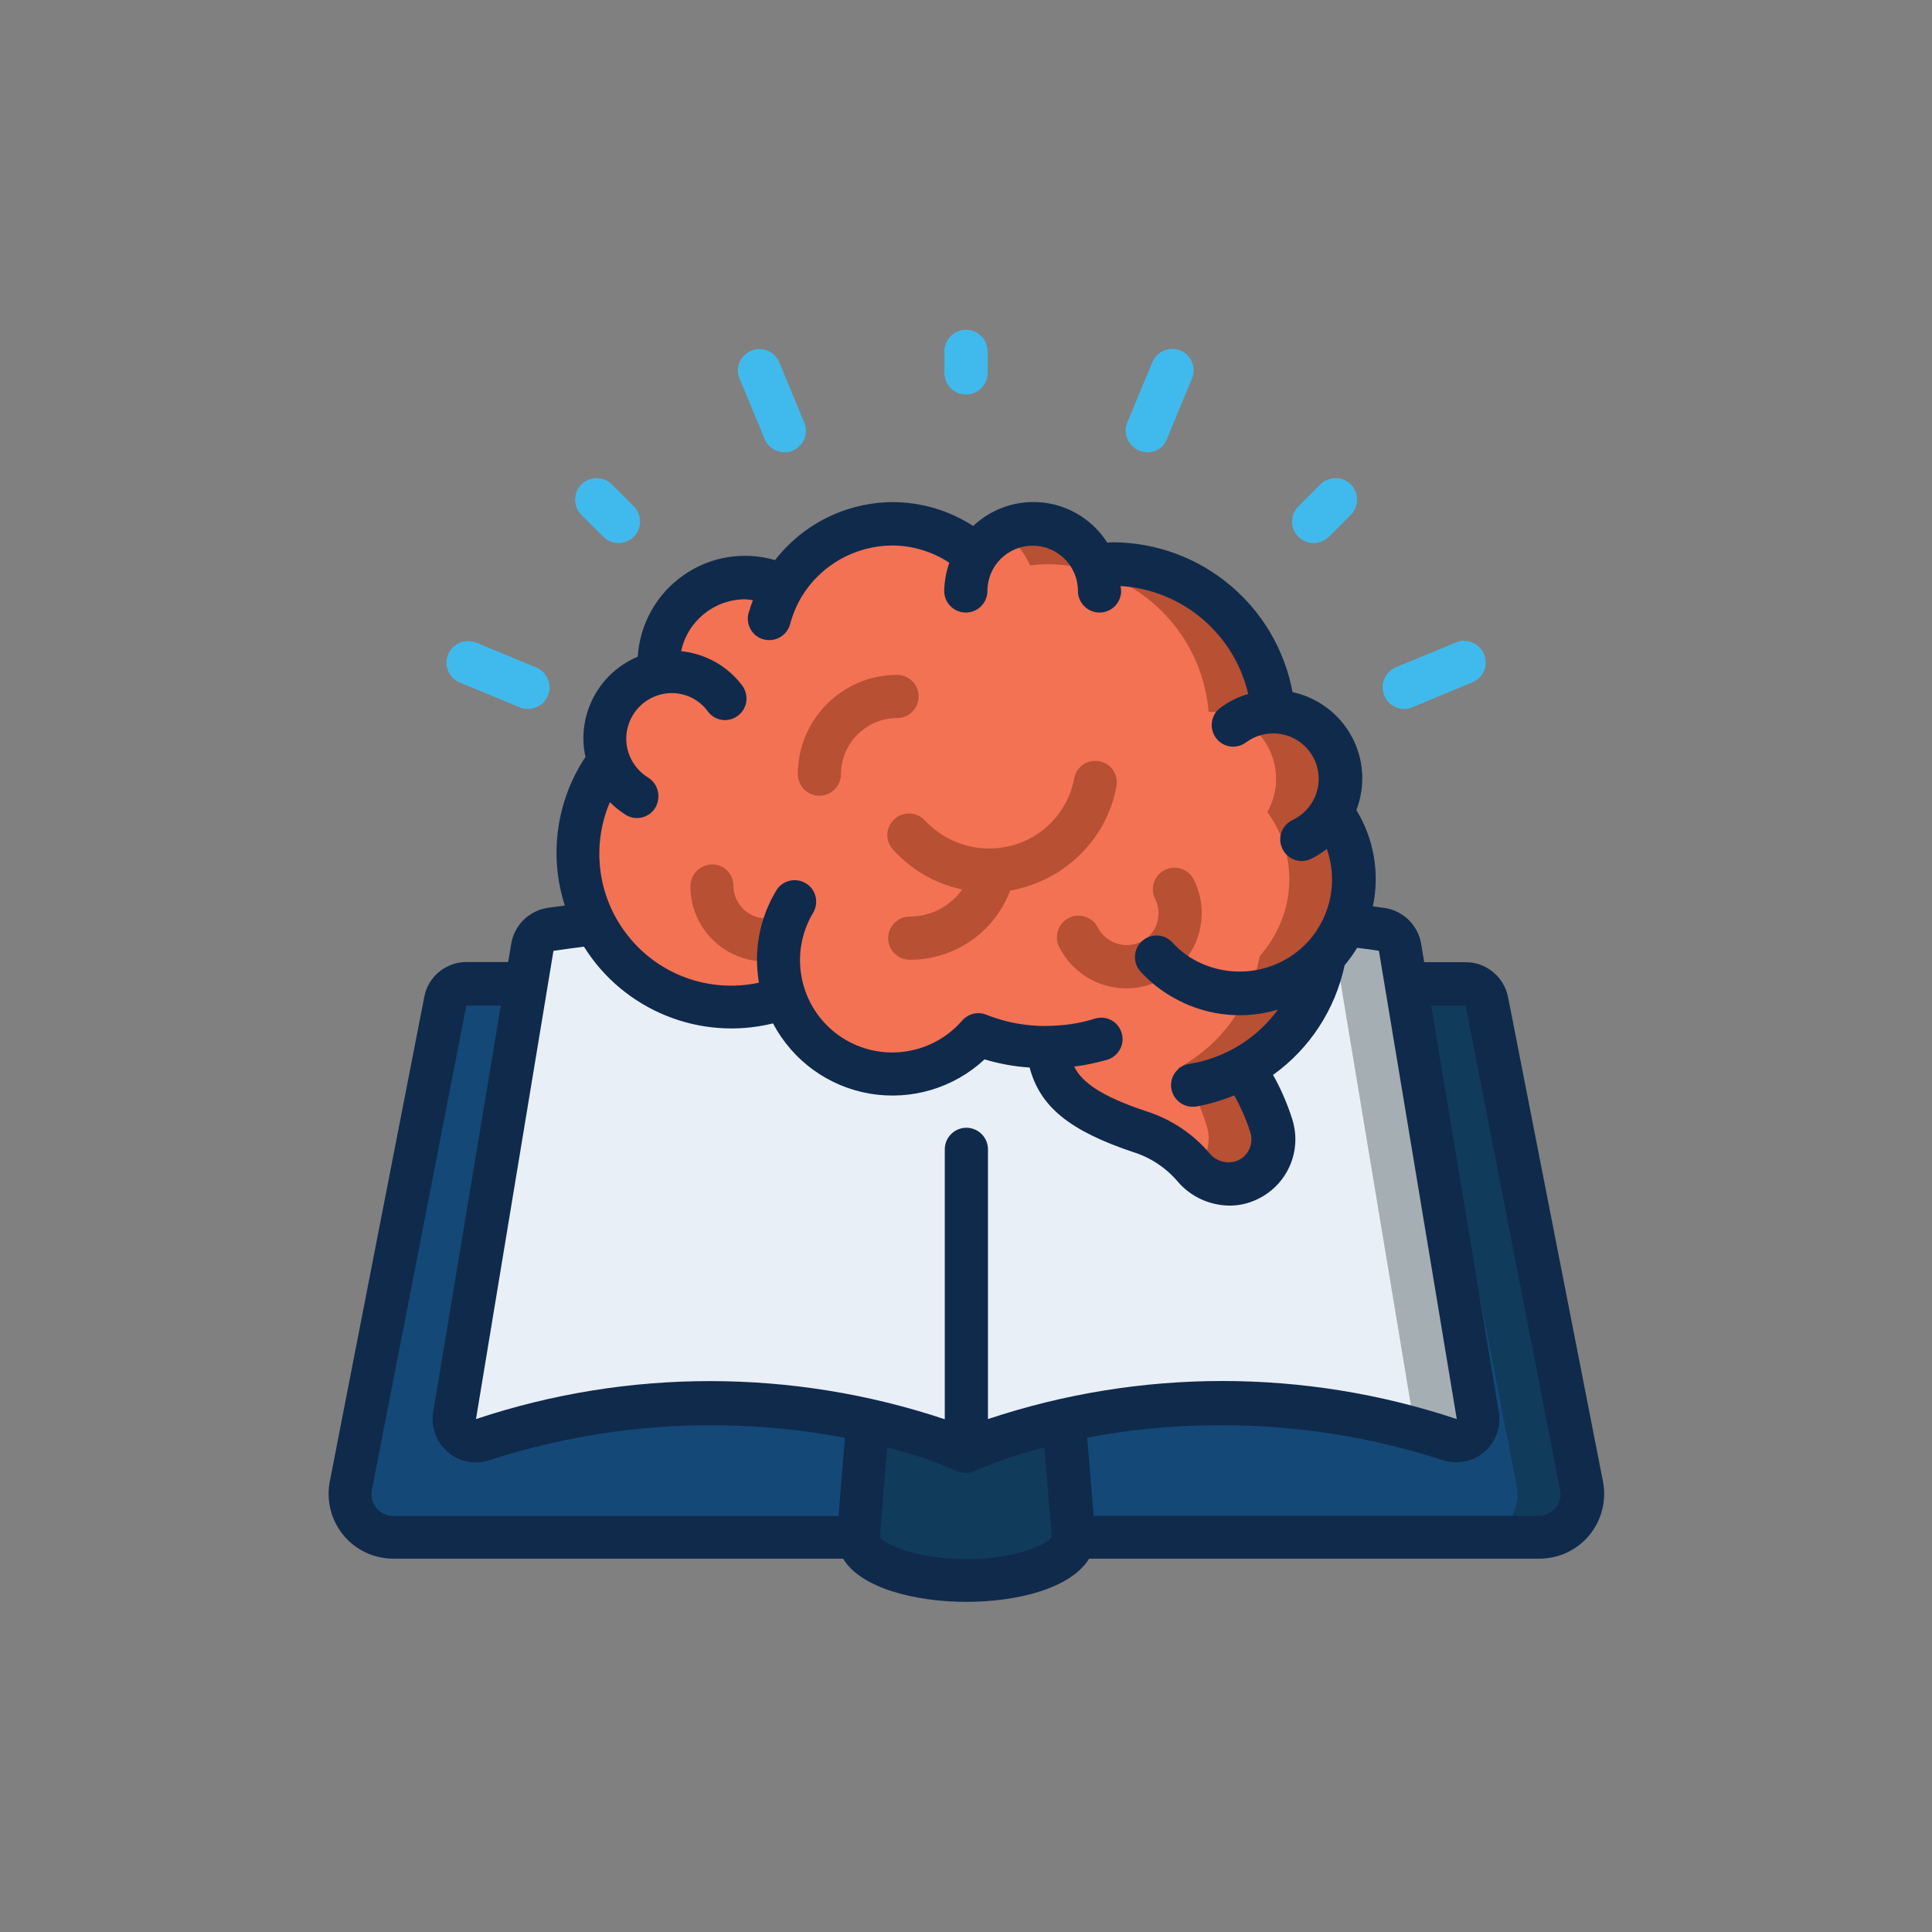
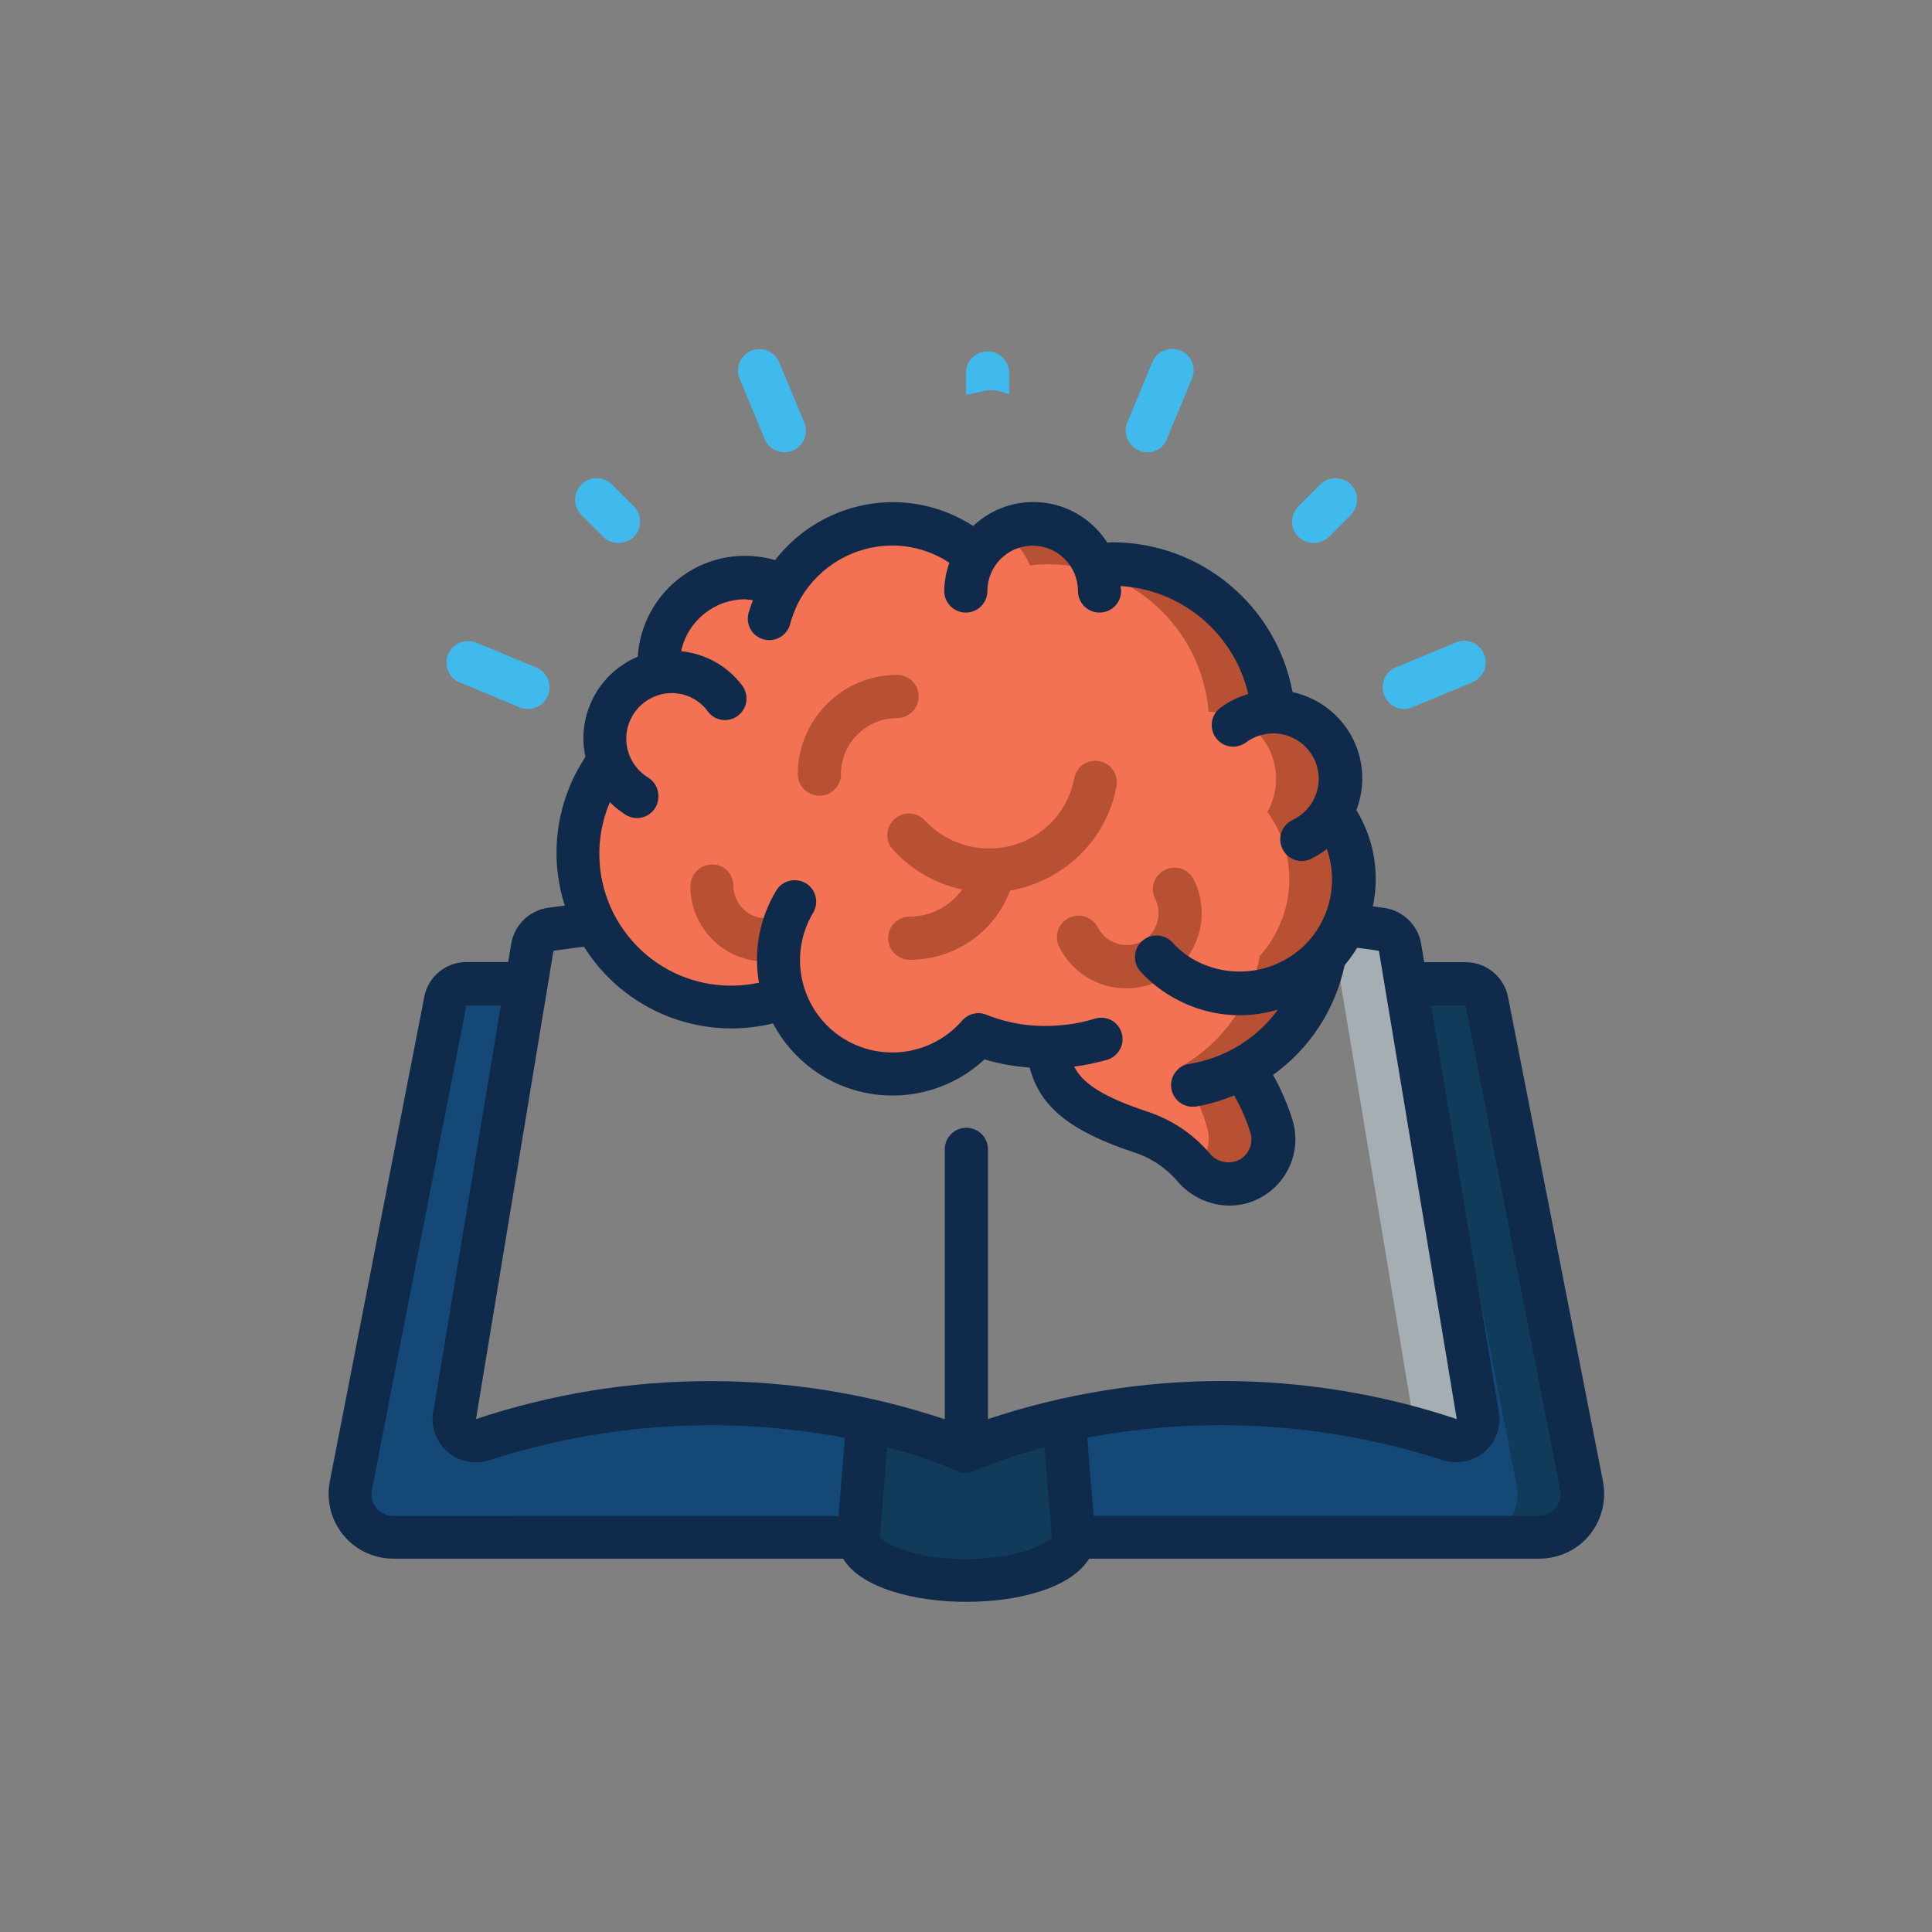
<svg xmlns="http://www.w3.org/2000/svg" xmlns:xlink="http://www.w3.org/1999/xlink" version="1.1" x="0px" y="0px" viewBox="0 0 102 102" style="enable-background:new 0 0 102 102;" xml:space="preserve">
  <rect x="0" y="0" width="102" height="102" fill="#808080" stroke="none" />
  <style type="text/css">
	.st0{display:none;}
	.st1{display:inline;}
	.st2{fill:#102A4C;}
	.st3{clip-path:url(#SVGID_2_);fill:#102A4C;}
	.st4{clip-path:url(#SVGID_5_);}
	.st5{clip-path:url(#SVGID_8_);fill:#40BAEC;}
	.st6{clip-path:url(#SVGID_8_);fill:#102A4C;}
	.st7{fill:#FFFFFF;}
	.st8{fill:#E9EFF6;}
	.st9{fill:#40BAEC;}
	.st10{fill:#144877;}
	.st11{fill:#D2D2D2;}
	.st12{fill:#ACB8BF;}
	.st13{fill:#80878E;}
	.st14{fill:#849097;}
	.st15{opacity:0.1;fill:#40BAEC;}
	.st16{opacity:0.5;}
	.st17{opacity:0.2;enable-background:new    ;}
	.st18{clip-path:url(#SVGID_16_);}
	.st19{clip-path:url(#SVGID_18_);fill:#40BAEC;}
	.st20{clip-path:url(#SVGID_20_);}
	.st21{clip-path:url(#SVGID_22_);fill:#40BAEC;}
	.st22{fill:#FFFFFF;stroke:#102A4C;stroke-width:1.675;stroke-miterlimit:10;}
	.st23{fill:none;stroke:#102A4C;stroke-width:1.675;stroke-miterlimit:10;}
	.st24{fill:#40BAEC;stroke:#102A4C;stroke-width:1.116;stroke-miterlimit:10;}
	.st25{fill:none;stroke:#102A4C;stroke-width:1.116;stroke-miterlimit:10;}
	.st26{opacity:0.2;fill:#144877;}
	.st27{opacity:0.3;fill:#043156;}
	.st28{fill:#F4B94E;}
	.st29{opacity:0.2;fill:#FFFFFF;}
	.st30{fill:#40BAEC;stroke:#102A4C;stroke-width:1.5;stroke-miterlimit:10;}
	.st31{fill:#FFFFFF;stroke:#102A4C;stroke-width:1.5;stroke-miterlimit:10;}
	.st32{fill:#144877;stroke:#102A4C;stroke-miterlimit:10;}
	.st33{fill:none;stroke:#102A4C;stroke-width:1.5;stroke-linecap:round;stroke-miterlimit:10;}
	.st34{fill:#FFFFFF;stroke:#102A4C;stroke-miterlimit:10;}
	.st35{fill:none;stroke:#102A4C;stroke-width:1.5;stroke-miterlimit:10;}
	.st36{opacity:0.3;fill:#102A4C;}
	.st37{fill:#E9EFF6;stroke:#102A4C;stroke-width:4.507;stroke-miterlimit:10;}
	.st38{fill:#FFFFFF;stroke:#102A4C;stroke-width:4.507;stroke-miterlimit:10;}
	.st39{fill:#40BAEC;stroke:#102A4C;stroke-width:3.245;stroke-miterlimit:10;}
	.st40{fill:none;stroke:#102A4C;stroke-width:4.507;stroke-linecap:round;stroke-miterlimit:10;}
	.st41{fill:#FDB81C;stroke:#102A4C;stroke-width:4.507;stroke-miterlimit:10;}
	.st42{fill:#FDE1CB;}
	.st43{fill:#FF8080;}
	.st44{fill:#E8AE8E;}
	.st45{fill:#FED67B;}
	.st46{fill:#F37254;stroke:#102A4C;stroke-width:3;stroke-miterlimit:10;}
	.st47{fill:#40BAEC;stroke:#102A4C;stroke-width:3;stroke-miterlimit:10;}
	.st48{opacity:0.2;fill:#102A4C;}
	.st49{fill:#6F4FA3;stroke:#102A4C;stroke-width:3;stroke-miterlimit:10;}
	.st50{fill:#F4B94E;stroke:#102A4C;stroke-width:3;stroke-miterlimit:10;}
	.st51{fill:#2DBBA9;stroke:#102A4C;stroke-width:3;stroke-miterlimit:10;}
	.st52{fill:#144877;stroke:#102A4C;stroke-width:3;stroke-miterlimit:10;}
	.st53{fill:#FDB81C;stroke:#102A4C;stroke-width:3;stroke-miterlimit:10;}
	.st54{opacity:0.2;fill:none;stroke:#FFFFFF;stroke-width:1.822;stroke-linecap:round;stroke-miterlimit:10;}
	.st55{opacity:0.4;fill:none;stroke:#FFFFFF;stroke-width:1.822;stroke-linecap:round;stroke-miterlimit:10;}
	.st56{opacity:0.2;}
	.st57{opacity:0.25;enable-background:new    ;}
	.st58{clip-path:url(#SVGID_24_);}
	.st59{clip-path:url(#SVGID_26_);fill:#1D8080;}
	.st60{clip-path:url(#SVGID_28_);}
	.st61{clip-path:url(#SVGID_30_);fill:#1D8080;}
	.st62{clip-path:url(#SVGID_32_);}
	.st63{clip-path:url(#SVGID_34_);fill:#1D8080;}
	.st64{opacity:0.7;}
	.st65{clip-path:url(#SVGID_36_);}
	.st66{fill:#40BAEC;stroke:#102A4C;stroke-width:5;stroke-miterlimit:10;}
	.st67{fill:none;stroke:#102A4C;stroke-width:5;stroke-linecap:round;stroke-miterlimit:10;}
	.st68{fill:#1D8080;stroke:#102A4C;stroke-width:5;stroke-miterlimit:10;}
	.st69{fill:#FFFFFF;stroke:#102A4C;stroke-width:5;stroke-miterlimit:10;}
	.st70{fill:#144877;stroke:#144877;stroke-width:1.812;stroke-miterlimit:10;}
	.st71{opacity:0.1;}
	.st72{fill:#144877;stroke:#102A4C;stroke-width:3.623;stroke-miterlimit:10;}
	.st73{fill:none;stroke:#40BAEC;stroke-width:5;stroke-linecap:round;stroke-linejoin:round;stroke-miterlimit:10;}
	.st74{fill:#FFFFFF;stroke:#102A4C;stroke-width:2.058;stroke-miterlimit:10;}
	.st75{fill:#144877;stroke:#144877;stroke-width:0.746;stroke-miterlimit:10;}
	.st76{fill:#2DBBA9;stroke:#102A4C;stroke-width:1.491;stroke-miterlimit:10;}
	.st77{fill:none;stroke:#2DBBA9;stroke-width:2.058;stroke-linecap:round;stroke-linejoin:round;stroke-miterlimit:10;}
	.st78{fill:#2DBBA9;}
	.st79{fill:none;stroke:#102A4C;stroke-width:3;stroke-linecap:round;stroke-miterlimit:10;}
	.st80{fill:#40BAEC;stroke:#102A4C;stroke-width:2;stroke-miterlimit:10;}
	.st81{fill:#40BAEC;stroke:#102A4C;stroke-miterlimit:10;}
	.st82{fill:none;stroke:#102A4C;stroke-width:3;stroke-miterlimit:10;}
	.st83{fill:#6F4FA3;}
	.st84{fill:#40BAEC;stroke:#102A4C;stroke-width:2.221;stroke-linecap:round;stroke-linejoin:round;stroke-miterlimit:10;}
	.st85{fill:none;stroke:#40BAEC;stroke-width:2.593;stroke-linecap:round;stroke-linejoin:round;stroke-miterlimit:10;}
	.st86{fill:#FDB81C;stroke:#102A4C;stroke-width:2.125;stroke-miterlimit:10;}
	.st87{fill:#FFFFFF;stroke:#FFFFFF;stroke-width:0.77;stroke-miterlimit:10;}
	.st88{opacity:0.25;}
	.st89{fill:#144877;stroke:#102A4C;stroke-width:1.54;stroke-miterlimit:10;}
	.st90{fill:none;stroke:#FDB81C;stroke-width:2.125;stroke-linecap:round;stroke-linejoin:round;stroke-miterlimit:10;}
	.st91{clip-path:url(#SVGID_40_);}
	.st92{clip-path:url(#SVGID_44_);}
	.st93{clip-path:url(#SVGID_48_);}
	.st94{clip-path:url(#SVGID_52_);}
	.st95{clip-path:url(#SVGID_56_);}
	.st96{clip-path:url(#SVGID_60_);}
	.st97{clip-path:url(#SVGID_64_);}
	.st98{clip-path:url(#SVGID_68_);}
	.st99{fill:none;}
	.st100{opacity:0.4;fill:#102A4C;}
	.st101{fill:#52BDE2;}
	.st102{fill:#75CBE7;}
	.st103{fill:#FBBA36;stroke:#102A4C;stroke-width:3.875;stroke-miterlimit:10;}
	.st104{fill:#F37254;stroke:#102A4C;stroke-width:3.875;stroke-miterlimit:10;}
	.st105{fill:#40BAEC;stroke:#102A4C;stroke-width:6.238;stroke-miterlimit:10;}
	.st106{fill:#144877;stroke:#102A4C;stroke-width:6.238;stroke-miterlimit:10;}
	.st107{fill:none;stroke:#40BAEC;stroke-width:4.196;stroke-linecap:round;stroke-linejoin:round;stroke-miterlimit:10;}
	.st108{clip-path:url(#SVGID_72_);}
	.st109{clip-path:url(#SVGID_74_);fill:#40BAEC;}
	.st110{clip-path:url(#SVGID_76_);}
	.st111{clip-path:url(#SVGID_78_);fill:#40BAEC;}
	.st112{clip-path:url(#SVGID_80_);}
	.st113{clip-path:url(#SVGID_82_);fill:#40BAEC;}
	.st114{clip-path:url(#SVGID_84_);}
	.st115{clip-path:url(#SVGID_86_);fill:#40BAEC;}
	.st116{fill:#F37254;}
	.st117{fill:#FDB81C;}
	.st118{fill:#FDE1CB;stroke:#102A4C;stroke-width:3;stroke-miterlimit:10;}
	.st119{fill:#40BAEC;stroke:#102A4C;stroke-width:3.356;stroke-miterlimit:10;}
	.st120{fill:#144877;stroke:#102A4C;stroke-width:3.356;stroke-miterlimit:10;}
	.st121{clip-path:url(#SVGID_88_);}
	.st122{fill:#F8AA98;}
	.st123{clip-path:url(#SVGID_90_);}
	.st124{clip-path:url(#SVGID_92_);}
	.st125{fill:#102A4C;stroke:#102A4C;stroke-width:0.75;stroke-miterlimit:10;}
	.st126{fill:#102A4C;stroke:#102A4C;stroke-width:0.5;stroke-miterlimit:10;}
	.st127{clip-path:url(#SVGID_94_);}
	.st128{fill:#102A4C;stroke:#102A4C;stroke-width:0.945;stroke-miterlimit:10;}
	.st129{fill:#102A4C;stroke:#102A4C;stroke-width:0.63;stroke-miterlimit:10;}
	.st130{fill:#144877;stroke:#102A4C;stroke-width:2;stroke-miterlimit:10;}
	.st131{fill:none;stroke:#102A4C;stroke-width:2;stroke-linecap:round;stroke-miterlimit:10;}
	.st132{fill:#F37254;stroke:#102A4C;stroke-width:1.908;stroke-linecap:round;stroke-miterlimit:10;}
	.st133{fill:#FDB81C;stroke:#102A4C;stroke-width:1.526;stroke-linecap:round;stroke-miterlimit:10;}
	.st134{fill:#40BAEC;stroke:#102A4C;stroke-width:1.526;stroke-linecap:round;stroke-miterlimit:10;}
	.st135{clip-path:url(#SVGID_96_);}
	.st136{clip-path:url(#SVGID_98_);}
	.st137{clip-path:url(#SVGID_102_);}
	.st138{clip-path:url(#SVGID_104_);}
	.st139{clip-path:url(#SVGID_108_);}
	.st140{clip-path:url(#SVGID_112_);}
	.st141{fill:#808080;}
	.st142{clip-path:url(#SVGID_116_);}
	.st143{fill:#102A4C;stroke:#102A4C;stroke-miterlimit:10;}
	.st144{fill:none;stroke:#102A4C;stroke-width:2.987;stroke-miterlimit:10;}
	.st145{fill:#40BAEC;stroke:#102A4C;stroke-width:2.987;stroke-miterlimit:10;}
	.st146{fill:#144877;stroke:#102A4C;stroke-width:1.103;stroke-miterlimit:10;}
	.st147{opacity:0.4;fill:#FFFFFF;}
	.st148{fill:#FEDB8D;}
	.st149{fill:#FDB81C;stroke:#102A4C;stroke-width:2.941;stroke-miterlimit:10;}
	.st150{fill:#40BAEC;stroke:#102A4C;stroke-width:2.941;stroke-miterlimit:10;}
	.st151{fill:#F37254;stroke:#102A4C;stroke-width:2.941;stroke-miterlimit:10;}
	.st152{clip-path:url(#SVGID_120_);}
	.st153{clip-path:url(#SVGID_122_);fill:#40BAEC;}
	.st154{fill:#A0DDF5;}
	.st155{fill:#188080;}
	.st156{fill:#51C7B8;stroke:#102A4C;stroke-width:2.272;stroke-miterlimit:10;}
	.st157{fill:#876DB3;}
	.st158{opacity:0.6;}
	.st159{fill:#51C7B8;}
	.st160{opacity:0.6;fill:#FFFFFF;}
	.st161{fill:#40BAEC;stroke:#102A4C;stroke-width:4;stroke-miterlimit:10;}
	.st162{fill:none;stroke:#102A4C;stroke-width:4;stroke-linecap:round;stroke-miterlimit:10;}
	.st163{fill:#144877;stroke:#102A4C;stroke-width:4;stroke-miterlimit:10;}
	.st164{fill:none;stroke:#102A4C;stroke-width:4;stroke-miterlimit:10;}
	.st165{fill:#2DBBA9;stroke:#102A4C;stroke-width:4;stroke-miterlimit:10;}
	.st166{fill:#80803B;}
	.st167{fill:#808080;stroke:#102A4C;stroke-width:2;stroke-miterlimit:10;}
	.st168{clip-path:url(#SVGID_124_);}
	.st169{fill:#40BAEC;stroke:#102A4C;stroke-width:4;stroke-linejoin:round;stroke-miterlimit:10;}
	.st170{fill:none;stroke:#FFFFFF;stroke-width:2.961;stroke-linecap:round;stroke-linejoin:round;stroke-miterlimit:10;}
	.st171{fill:#102A4C;stroke:#102A4C;stroke-width:0.31;stroke-miterlimit:10;}
	.st172{fill:#FDE1CB;stroke:#102A4C;stroke-width:2;stroke-miterlimit:10;}
	.st173{fill:#FDE1CB;stroke:#102A4C;stroke-width:2;stroke-linecap:round;stroke-miterlimit:10;}
	.st174{clip-path:url(#SVGID_128_);}
	.st175{clip-path:url(#SVGID_130_);fill:#40BAEC;}
	.st176{clip-path:url(#SVGID_132_);}
	.st177{clip-path:url(#SVGID_134_);fill:#40BAEC;}
	.st178{clip-path:url(#SVGID_136_);}
	.st179{clip-path:url(#SVGID_138_);fill:#40BAEC;}
	.st180{clip-path:url(#SVGID_140_);}
	.st181{clip-path:url(#SVGID_142_);fill:#40BAEC;}
	.st182{clip-path:url(#SVGID_144_);}
	.st183{clip-path:url(#SVGID_146_);fill:#40BAEC;}
	.st184{clip-path:url(#SVGID_148_);}
	.st185{clip-path:url(#SVGID_150_);fill:#40BAEC;}
	.st186{fill:#E9EFF6;stroke:#102A4C;stroke-width:3.898;stroke-miterlimit:10;}
	.st187{fill:#FFFFFF;stroke:#102A4C;stroke-width:3.898;stroke-miterlimit:10;}
	.st188{fill:none;stroke:#102A4C;stroke-width:3.898;stroke-linecap:round;stroke-miterlimit:10;}
	.st189{clip-path:url(#SVGID_152_);}
	.st190{clip-path:url(#SVGID_154_);fill:#40BAEC;}
	.st191{clip-path:url(#SVGID_156_);}
	.st192{clip-path:url(#SVGID_158_);fill:#40BAEC;}
	.st193{clip-path:url(#SVGID_160_);}
	.st194{clip-path:url(#SVGID_162_);fill:#40BAEC;}
	.st195{clip-path:url(#SVGID_164_);}
	.st196{clip-path:url(#SVGID_166_);fill:#40BAEC;}
	.st197{clip-path:url(#SVGID_168_);}
	.st198{clip-path:url(#SVGID_170_);fill:#40BAEC;}
	.st199{clip-path:url(#SVGID_172_);}
	.st200{clip-path:url(#SVGID_174_);fill:#40BAEC;}
	.st201{clip-path:url(#SVGID_176_);}
	.st202{clip-path:url(#SVGID_178_);fill:#40BAEC;}
	.st203{clip-path:url(#SVGID_180_);}
	.st204{clip-path:url(#SVGID_182_);fill:#40BAEC;}
	.st205{clip-path:url(#SVGID_184_);}
	.st206{clip-path:url(#SVGID_186_);fill:#40BAEC;}
	.st207{clip-path:url(#SVGID_188_);}
	.st208{clip-path:url(#SVGID_190_);fill:#40BAEC;}
	.st209{clip-path:url(#SVGID_192_);}
	.st210{clip-path:url(#SVGID_194_);fill:#40BAEC;}
	.st211{clip-path:url(#SVGID_196_);}
	.st212{clip-path:url(#SVGID_198_);fill:#40BAEC;}
	.st213{clip-path:url(#SVGID_200_);}
	.st214{clip-path:url(#SVGID_202_);fill:#1D8080;}
	.st215{clip-path:url(#SVGID_204_);}
	.st216{clip-path:url(#SVGID_206_);fill:#1D8080;}
	.st217{clip-path:url(#SVGID_208_);}
	.st218{clip-path:url(#SVGID_210_);fill:#1D8080;}
	.st219{fill:#E9EFF6;stroke:#102A4C;stroke-width:2.708;stroke-miterlimit:10;}
	.st220{fill:#40BAEC;stroke:#102A4C;stroke-width:2.708;stroke-miterlimit:10;}
	.st221{fill:none;stroke:#102A4C;stroke-width:2;stroke-miterlimit:10;}
	.st222{fill:none;stroke:#102A4C;stroke-linecap:round;stroke-miterlimit:10;}
	.st223{clip-path:url(#SVGID_212_);}
	.st224{clip-path:url(#SVGID_214_);fill:#40BAEC;}
	.st225{clip-path:url(#SVGID_216_);}
	.st226{clip-path:url(#SVGID_218_);fill:#40BAEC;}
	.st227{clip-path:url(#SVGID_220_);}
	.st228{clip-path:url(#SVGID_222_);fill:#40BAEC;}
	.st229{clip-path:url(#SVGID_224_);}
	.st230{clip-path:url(#SVGID_226_);fill:#40BAEC;}
	.st231{clip-path:url(#SVGID_228_);}
	.st232{clip-path:url(#SVGID_230_);fill:#40BAEC;}
	.st233{clip-path:url(#SVGID_232_);}
	.st234{clip-path:url(#SVGID_234_);fill:#40BAEC;}
	.st235{clip-path:url(#SVGID_236_);}
	.st236{clip-path:url(#SVGID_238_);fill:#40BAEC;}
	.st237{clip-path:url(#SVGID_240_);}
	.st238{clip-path:url(#SVGID_242_);fill:#40BAEC;}
	.st239{clip-path:url(#SVGID_244_);}
	.st240{clip-path:url(#SVGID_246_);fill:#40BAEC;}
	.st241{clip-path:url(#SVGID_248_);}
	.st242{clip-path:url(#SVGID_250_);fill:#40BAEC;}
	.st243{clip-path:url(#SVGID_252_);}
	.st244{clip-path:url(#SVGID_254_);fill:#40BAEC;}
	.st245{clip-path:url(#SVGID_256_);}
	.st246{clip-path:url(#SVGID_258_);fill:#40BAEC;}
	.st247{clip-path:url(#SVGID_260_);}
	.st248{clip-path:url(#SVGID_262_);fill:#40BAEC;}
	.st249{fill:#118080;}
	.st250{fill:none;stroke:#102A4C;stroke-width:4.424;stroke-linecap:round;stroke-linejoin:round;stroke-miterlimit:10;}
	.st251{fill:#FDB81C;stroke:#051F3A;stroke-width:3.045;stroke-linecap:round;stroke-linejoin:round;stroke-miterlimit:10;}
	.st252{clip-path:url(#SVGID_264_);}
	.st253{enable-background:new    ;}
	.st254{opacity:0.15;fill:#102A4C;}
	.st255{clip-path:url(#SVGID_268_);}
	.st256{clip-path:url(#SVGID_272_);}
	.st257{clip-path:url(#SVGID_276_);}
	.st258{clip-path:url(#SVGID_280_);}
	.st259{clip-path:url(#SVGID_282_);fill:#40BAEC;}
	.st260{clip-path:url(#SVGID_284_);}
	.st261{clip-path:url(#SVGID_286_);fill:#40BAEC;}
	.st262{clip-path:url(#SVGID_288_);}
	.st263{clip-path:url(#SVGID_290_);fill:#40BAEC;}
	.st264{clip-path:url(#SVGID_292_);}
	.st265{clip-path:url(#SVGID_294_);fill:#40BAEC;}
	.st266{clip-path:url(#SVGID_296_);}
	.st267{clip-path:url(#SVGID_298_);fill:#40BAEC;}
	.st268{clip-path:url(#SVGID_300_);}
	.st269{clip-path:url(#SVGID_304_);}
	.st270{clip-path:url(#SVGID_308_);}
	.st271{clip-path:url(#SVGID_314_);}
	.st272{clip-path:url(#SVGID_316_);fill:#40BAEC;}
	.st273{clip-path:url(#SVGID_318_);}
	.st274{clip-path:url(#SVGID_320_);fill:#40BAEC;}
	.st275{clip-path:url(#SVGID_323_);}
	.st276{clip-path:url(#SVGID_325_);fill:#1D8080;}
	.st277{clip-path:url(#SVGID_327_);}
	.st278{clip-path:url(#SVGID_329_);fill:#1D8080;}
	.st279{fill:#FFFFFF;stroke:#051F3A;stroke-width:3.547;stroke-miterlimit:10;}
	.st280{fill:#051F3A;stroke:#071C2D;stroke-width:1.774;stroke-miterlimit:10;}
	.st281{fill:#FDE1CB;stroke:#051F3A;stroke-width:2.838;stroke-miterlimit:10;}
	.st282{clip-path:url(#SVGID_331_);}
	.st283{fill:#F37254;stroke:#051F3A;stroke-width:3.547;stroke-miterlimit:10;}
	.st284{fill:#FDE1CB;stroke:#051F3A;stroke-width:2.158;stroke-miterlimit:10;}
	.st285{fill:none;stroke:#051F3A;stroke-width:3.193;stroke-miterlimit:10;}
	.st286{clip-path:url(#SVGID_335_);}
	.st287{fill:#144877;stroke:#051F3A;stroke-width:3.193;stroke-linecap:round;stroke-linejoin:round;stroke-miterlimit:10;}
	.st288{fill:#051F3A;}
	.st289{clip-path:url(#SVGID_339_);fill:#043156;}
	.st290{fill:none;stroke:#051F3A;stroke-width:2.158;stroke-miterlimit:10;}
	.st291{fill:#40BAEC;stroke:#051F3A;stroke-width:3.045;stroke-linecap:round;stroke-linejoin:round;stroke-miterlimit:10;}
	.st292{clip-path:url(#SVGID_341_);}
	.st293{clip-path:url(#SVGID_343_);fill:#40BAEC;}
	.st294{fill:#808080;stroke:#102A4C;stroke-width:2.227;stroke-miterlimit:10;}
	.st295{opacity:0.3;fill:#102A4C;enable-background:new    ;}
	.st296{fill:#FFFFFF;stroke:#102A4C;stroke-width:2.227;stroke-miterlimit:10;}
	.st297{fill:#144877;stroke:#102A4C;stroke-width:1.604;stroke-miterlimit:10;}
	.st298{fill:none;stroke:#102A4C;stroke-width:2.227;stroke-linecap:round;stroke-miterlimit:10;}
	.st299{fill:#408080;stroke:#102A4C;stroke-width:2.227;stroke-miterlimit:10;}
	.st300{fill:#408080;}
	.st301{fill:#FFFFFF;stroke:#051F3A;stroke-width:1.438;stroke-miterlimit:10;}
	.st302{fill:#051F3A;stroke:#071C2D;stroke-width:0.719;stroke-miterlimit:10;}
	.st303{fill:#FDE1CB;stroke:#051F3A;stroke-width:1.15;stroke-miterlimit:10;}
	.st304{clip-path:url(#SVGID_345_);}
	.st305{fill:#FDB81C;stroke:#051F3A;stroke-width:1.438;stroke-miterlimit:10;}
	.st306{fill:#FDE1CB;stroke:#051F3A;stroke-width:0.875;stroke-miterlimit:10;}
	.st307{fill:none;stroke:#051F3A;stroke-width:1.294;stroke-miterlimit:10;}
	.st308{clip-path:url(#SVGID_349_);}
	.st309{fill:#144877;stroke:#051F3A;stroke-width:1.294;stroke-linecap:round;stroke-linejoin:round;stroke-miterlimit:10;}
	.st310{clip-path:url(#SVGID_353_);fill:#102A4C;}
	.st311{fill:none;stroke:#051F3A;stroke-width:0.875;stroke-miterlimit:10;}
	.st312{fill:#40BAEC;stroke:#051F3A;stroke-width:1.234;stroke-linecap:round;stroke-linejoin:round;stroke-miterlimit:10;}
	.st313{clip-path:url(#SVGID_355_);}
	.st314{fill:#40BAEC;stroke:#051F3A;stroke-width:1.438;stroke-miterlimit:10;}
	.st315{clip-path:url(#SVGID_359_);}
	.st316{clip-path:url(#SVGID_363_);fill:#102A4C;}
	.st317{fill:#FDB81C;stroke:#102A4C;stroke-width:1.164;stroke-miterlimit:10;}
	.st318{fill:#FFFFFF;stroke:#102A4C;stroke-width:1.075;stroke-miterlimit:10;}
	.st319{opacity:0.1;fill:#102A4C;}
	.st320{clip-path:url(#SVGID_365_);}
	.st321{clip-path:url(#SVGID_369_);}
	.st322{clip-path:url(#SVGID_373_);fill:#102A4C;}
	.st323{clip-path:url(#SVGID_375_);}
	.st324{fill:#071C2D;}
	.st325{clip-path:url(#SVGID_379_);}
	.st326{clip-path:url(#SVGID_381_);}
	.st327{fill-rule:evenodd;clip-rule:evenodd;fill:#FF8080;}
	.st328{fill-rule:evenodd;clip-rule:evenodd;fill:#E9EFF6;}
	.st329{fill-rule:evenodd;clip-rule:evenodd;fill:#FDB81C;}
	.st330{fill-rule:evenodd;clip-rule:evenodd;fill:#102A4C;}
	.st331{fill-rule:evenodd;clip-rule:evenodd;fill:#808080;}
	.st332{fill:#102A4C;stroke:#102A4C;stroke-width:0.666;stroke-miterlimit:10;}
	.st333{fill:#F37254;stroke:#102A4C;stroke-width:2;stroke-miterlimit:10;}
	.st334{fill:#102A4C;stroke:#102A4C;stroke-width:0.792;stroke-miterlimit:10;}
	.st335{fill:#102A4C;stroke:#102A4C;stroke-width:1.054;stroke-miterlimit:10;}
	.st336{fill:#FDE1CB;stroke:#102A4C;stroke-width:3.167;stroke-miterlimit:10;}
	.st337{fill:#2DBBA9;stroke:#102A4C;stroke-width:3.167;stroke-miterlimit:10;}
	.st338{fill:none;stroke:#102A4C;stroke-width:3.167;stroke-linecap:round;stroke-miterlimit:10;}
	.st339{fill:#FFFFFF;stroke:#102A4C;stroke-width:2.712;stroke-miterlimit:10;}
	.st340{fill:#40BAEC;stroke:#102A4C;stroke-width:2.712;stroke-miterlimit:10;}
	.st341{fill:#FFFFFF;stroke:#102A4C;stroke-width:1.808;stroke-miterlimit:10;}
	.st342{fill:#E9EFF6;stroke:#102A4C;stroke-width:1.808;stroke-miterlimit:10;}
	.st343{fill:#144877;stroke:#102A4C;stroke-width:1.808;stroke-miterlimit:10;}
	.st344{fill:#FDB81C;stroke:#102A4C;stroke-width:1.808;stroke-miterlimit:10;}
	.st345{fill:#2DBBA9;stroke:#102A4C;stroke-width:1.808;stroke-miterlimit:10;}
	.st346{fill:#F37254;stroke:#102A4C;stroke-width:1.808;stroke-miterlimit:10;}
	.st347{fill:#808080;stroke:#102A4C;stroke-width:2.083;stroke-miterlimit:10;}
	.st348{fill:#FFFFFF;stroke:#102A4C;stroke-width:2.083;stroke-miterlimit:10;}
	.st349{fill:none;stroke:#102A4C;stroke-width:2.083;stroke-linecap:round;stroke-miterlimit:10;}
	.st350{fill:#FDB81C;stroke:#102A4C;stroke-width:2.083;stroke-miterlimit:10;}
	.st351{fill:none;stroke:#FFFFFF;stroke-width:2;stroke-linecap:round;stroke-miterlimit:10;}
	.st352{fill:#FDB81C;stroke:#102A4C;stroke-width:1.681;stroke-miterlimit:10;}
	.st353{fill:#40BAEC;stroke:#102A4C;stroke-width:1.681;stroke-miterlimit:10;}
	.st354{fill:#2DBBA9;stroke:#102A4C;stroke-width:1.681;stroke-miterlimit:10;}
	.st355{fill:#51C7B8;stroke:#102A4C;stroke-width:0.848;stroke-miterlimit:10;}
	.st356{fill:none;stroke:#102A4C;stroke-width:1.966;stroke-linecap:round;stroke-linejoin:round;stroke-miterlimit:10;}
	.st357{clip-path:url(#SVGID_385_);}
	.st358{fill:#FDB81C;stroke:#102A4C;stroke-width:1.362;stroke-linecap:round;stroke-linejoin:round;stroke-miterlimit:10;}
	.st359{fill:none;stroke:#40BAEC;stroke-width:1.591;stroke-linecap:round;stroke-linejoin:round;stroke-miterlimit:10;}
	.st360{fill:#144877;stroke:#102A4C;stroke-width:1.09;stroke-linecap:round;stroke-linejoin:round;stroke-miterlimit:10;}
	.st361{fill:#80801C;stroke:#102A4C;stroke-width:1.09;stroke-miterlimit:10;}
	.st362{opacity:0.2;fill:#102A4C;enable-background:new    ;}
	.st363{fill:none;stroke:#102A4C;stroke-width:1.09;stroke-miterlimit:10;}
	.st364{fill:#FFFFFF;stroke:#102A4C;stroke-width:1.09;stroke-miterlimit:10;}
	.st365{fill:#408080;stroke:#102A4C;stroke-width:1.09;stroke-miterlimit:10;}
	.st366{fill:#102A4C;stroke:#102A4C;stroke-width:0.934;stroke-miterlimit:10;}
	.st367{fill:#807254;stroke:#102A4C;stroke-width:1.09;stroke-miterlimit:10;}
	.st368{fill:#6F4F80;stroke:#102A4C;stroke-width:1.09;stroke-miterlimit:10;}
	.st369{fill:#80801C;stroke:#102A4C;stroke-width:1.09;stroke-linecap:round;stroke-linejoin:round;stroke-miterlimit:10;}
	.st370{fill:#807254;}
	.st371{fill:#FBBA36;stroke:#102A4C;stroke-width:1.09;stroke-miterlimit:10;}
	.st372{fill:#40BAEC;stroke:#102A4C;stroke-width:1.09;stroke-miterlimit:10;}
	.st373{fill:#F37254;stroke:#102A4C;stroke-width:1.09;stroke-miterlimit:10;}
	.st374{fill:#6F4FA3;stroke:#102A4C;stroke-width:1.09;stroke-miterlimit:10;}
	.st375{fill:#FBBA36;stroke:#102A4C;stroke-width:1.09;stroke-linecap:round;stroke-linejoin:round;stroke-miterlimit:10;}
	.st376{fill:#144877;stroke:#102A4C;stroke-width:2.166;stroke-linecap:round;stroke-linejoin:round;stroke-miterlimit:10;}
	.st377{fill:#80801C;stroke:#102A4C;stroke-width:2.166;stroke-miterlimit:10;}
	.st378{fill:none;stroke:#102A4C;stroke-width:2.166;stroke-miterlimit:10;}
	.st379{fill:#FFFFFF;stroke:#102A4C;stroke-width:2.166;stroke-miterlimit:10;}
	.st380{fill:#408080;stroke:#102A4C;stroke-width:2.166;stroke-miterlimit:10;}
	.st381{fill:#102A4C;stroke:#102A4C;stroke-width:1.856;stroke-miterlimit:10;}
	.st382{fill:#807254;stroke:#102A4C;stroke-width:2.166;stroke-miterlimit:10;}
	.st383{fill:#6F4F80;stroke:#102A4C;stroke-width:2.166;stroke-miterlimit:10;}
	.st384{fill:#80801C;stroke:#102A4C;stroke-width:2.166;stroke-linecap:round;stroke-linejoin:round;stroke-miterlimit:10;}
	.st385{clip-path:url(#SVGID_389_);}
	.st386{clip-path:url(#SVGID_391_);fill:#40BAEC;}
	.st387{clip-path:url(#SVGID_393_);}
	.st388{clip-path:url(#SVGID_395_);fill:#40BAEC;}
	.st389{clip-path:url(#SVGID_397_);}
	.st390{clip-path:url(#SVGID_399_);fill:#1D8080;}
	.st391{clip-path:url(#SVGID_401_);}
	.st392{clip-path:url(#SVGID_403_);fill:#1D8080;}
	.st393{clip-path:url(#SVGID_405_);}
	.st394{clip-path:url(#SVGID_407_);fill:#1D8080;}
	.st395{fill:#FFFFFF;stroke:#102A4C;stroke-width:3;stroke-miterlimit:10;}
	.st396{fill:#FFFFFF;stroke:#102A4C;stroke-width:2.5;stroke-miterlimit:10;}
	.st397{clip-path:url(#SVGID_409_);}
	.st398{clip-path:url(#SVGID_411_);fill:#1D8080;}
	.st399{clip-path:url(#SVGID_413_);}
	.st400{clip-path:url(#SVGID_415_);fill:#40BAEC;}
	.st401{clip-path:url(#SVGID_417_);}
	.st402{clip-path:url(#SVGID_419_);fill:#40BAEC;}
	.st403{fill:#40BAEC;stroke:#102A4C;stroke-width:4.059;stroke-linecap:round;stroke-linejoin:round;stroke-miterlimit:10;}
	.st404{fill:none;stroke:#40BAEC;stroke-width:4.74;stroke-linecap:round;stroke-linejoin:round;stroke-miterlimit:10;}
	.st405{clip-path:url(#SVGID_421_);}
	.st406{clip-path:url(#SVGID_423_);fill:#1D8080;}
	.st407{clip-path:url(#SVGID_425_);}
	.st408{clip-path:url(#SVGID_427_);fill:#1D8080;}
	.st409{clip-path:url(#SVGID_429_);}
	.st410{clip-path:url(#SVGID_431_);fill:#1D8080;}
	.st411{fill:#144877;stroke:#102A4C;stroke-width:1.825;stroke-miterlimit:10;}
	.st412{clip-path:url(#SVGID_433_);}
	.st413{fill:#144877;stroke:#102A4C;stroke-width:4.065;stroke-miterlimit:10;}
	.st414{fill:none;stroke:#102A4C;stroke-width:4.065;stroke-linecap:round;stroke-miterlimit:10;}
	.st415{fill:none;stroke:#102A4C;stroke-width:4.065;stroke-miterlimit:10;}
	.st416{fill:none;stroke:#102A4C;stroke-width:2.033;stroke-linecap:round;stroke-miterlimit:10;}
	.st417{clip-path:url(#SVGID_435_);}
	.st418{clip-path:url(#SVGID_439_);}
	.st419{clip-path:url(#SVGID_443_);}
	.st420{clip-path:url(#SVGID_447_);}
	.st421{clip-path:url(#SVGID_449_);fill:#1D8080;}
	.st422{clip-path:url(#SVGID_451_);}
	.st423{clip-path:url(#SVGID_453_);fill:#1D8080;}
	.st424{clip-path:url(#SVGID_455_);}
	.st425{clip-path:url(#SVGID_457_);fill:#1D8080;}
	.st426{clip-path:url(#SVGID_459_);}
	.st427{fill:#40BAEC;stroke:#102A4C;stroke-width:4.557;stroke-miterlimit:10;}
	.st428{fill:none;stroke:#102A4C;stroke-width:4.557;stroke-linecap:round;stroke-miterlimit:10;}
	.st429{fill:#1D8080;stroke:#102A4C;stroke-width:4.557;stroke-miterlimit:10;}
	.st430{fill:#40B1E5;}
	.st431{fill:#102A4C;stroke:#102A4C;stroke-width:0.25;stroke-miterlimit:10;}
	.st432{fill:#FFFFFF;stroke:#102A4C;stroke-width:0.25;stroke-miterlimit:10;}
	.st433{fill:#E9EFF6;stroke:#102A4C;stroke-width:4.129;stroke-miterlimit:10;}
	.st434{fill:#FFFFFF;stroke:#102A4C;stroke-width:4.129;stroke-miterlimit:10;}
	.st435{fill:none;stroke:#102A4C;stroke-width:4.129;stroke-linecap:round;stroke-miterlimit:10;}
	.st436{fill:#FDB81C;stroke:#102A4C;stroke-width:3.114;stroke-miterlimit:10;}
	.st437{fill:#40BAEC;stroke:#102A4C;stroke-width:3.114;stroke-miterlimit:10;}
	.st438{fill:#F37254;stroke:#102A4C;stroke-width:3.114;stroke-miterlimit:10;}
	.st439{clip-path:url(#SVGID_463_);}
	.st440{clip-path:url(#SVGID_465_);fill:#40BAEC;}
	.st441{clip-path:url(#SVGID_467_);}
	.st442{clip-path:url(#SVGID_469_);fill:#40BAEC;}
	.st443{clip-path:url(#SVGID_471_);}
	.st444{clip-path:url(#SVGID_473_);fill:#40BAEC;}
	.st445{fill:#E9EFF6;stroke:#102A4C;stroke-width:3.71;stroke-miterlimit:10;}
	.st446{fill:#144877;stroke:#102A4C;stroke-width:3.71;stroke-miterlimit:10;}
	.st447{fill:#FFFFFF;stroke:#102A4C;stroke-width:3.71;stroke-linecap:round;stroke-linejoin:round;stroke-miterlimit:10;}
	.st448{fill:#2DBBA9;stroke:#102A4C;stroke-width:3.71;stroke-miterlimit:10;}
	.st449{fill:#40BAEC;stroke:#102A4C;stroke-width:2.782;stroke-miterlimit:10;}
	.st450{fill:none;stroke:#FFFFFF;stroke-width:4;stroke-linecap:round;stroke-miterlimit:10;}
	.st451{fill:#E9EFF6;stroke:#102A4C;stroke-width:1.789;stroke-miterlimit:10;}
	.st452{fill:#144877;stroke:#102A4C;stroke-width:1.789;stroke-miterlimit:10;}
	.st453{fill:#FFFFFF;stroke:#102A4C;stroke-width:1.789;stroke-linecap:round;stroke-linejoin:round;stroke-miterlimit:10;}
	.st454{fill:#2DBBA9;stroke:#102A4C;stroke-width:1.789;stroke-miterlimit:10;}
	.st455{fill:#40BAEC;stroke:#102A4C;stroke-width:1.342;stroke-miterlimit:10;}
	.st456{fill:none;stroke:#FFFFFF;stroke-width:1.929;stroke-linecap:round;stroke-miterlimit:10;}
	.st457{fill:#E9EFF6;stroke:#102A4C;stroke-width:4;stroke-miterlimit:10;}
	.st458{fill:#FDB81C;stroke:#102A4C;stroke-width:4;stroke-miterlimit:10;}
	.st459{fill:#144877;stroke:#102A4C;stroke-width:1.916;stroke-miterlimit:10;}
	.st460{fill:#E9EFF6;stroke:#102A4C;stroke-width:1.916;stroke-miterlimit:10;}
	.st461{fill:#FDB81C;stroke:#102A4C;stroke-width:1.916;stroke-miterlimit:10;}
	.st462{fill:#808080;stroke:#102A4C;stroke-width:1.53;stroke-miterlimit:10;}
	.st463{fill:#FFFFFF;stroke:#576480;stroke-width:1.53;stroke-miterlimit:10;}
	.st464{opacity:0.1;fill:#00126B;}
	.st465{opacity:0.39;fill:#576480;}
	.st466{fill:none;stroke:#416C80;stroke-width:2.04;stroke-linecap:round;stroke-miterlimit:10;}
	.st467{fill:#FFFFFF;stroke:#102A4C;stroke-width:1.53;stroke-miterlimit:10;}
	.st468{opacity:0.05;fill:#00126B;}
	.st469{opacity:0.39;fill:#40BAEC;}
	.st470{fill:none;stroke:#144877;stroke-width:2.04;stroke-linecap:round;stroke-miterlimit:10;}
	.st471{opacity:0.2;fill:none;stroke:#144877;stroke-width:2.174;stroke-linecap:round;stroke-miterlimit:10;}
	.st472{fill:#00126B;}
	.st473{opacity:0.1;fill:none;stroke:#40BAEC;stroke-miterlimit:10;}
	.st474{opacity:0.1;fill:#FDB81C;}
	.st475{opacity:0.1;fill:#2DBBA9;}
	.st476{fill:#144877;stroke:#102A4C;stroke-width:2.5;stroke-linecap:round;stroke-miterlimit:10;}
	.st477{fill:#408080;stroke:#102A4C;stroke-width:2.5;stroke-miterlimit:10;}
	.st478{fill:none;stroke:#102A4C;stroke-width:2.5;stroke-linecap:round;stroke-miterlimit:10;}
	.st479{fill:#E9EFF6;stroke:#102A4C;stroke-miterlimit:10;}
	.st480{fill:#FDB81C;stroke:#102A4C;stroke-miterlimit:10;}
	.st481{fill:#FFFFFF;stroke:#102A4C;stroke-width:2;stroke-miterlimit:10;}
	.st482{fill:none;stroke:#102A4C;stroke-width:2.31;stroke-miterlimit:10;}
	.st483{fill:#E9EFF6;stroke:#102A4C;stroke-width:1.992;stroke-miterlimit:10;}
	.st484{fill:#E9EFF6;stroke:#102A4C;stroke-width:1.879;stroke-miterlimit:10;}
	.st485{fill:#2DBBA9;stroke:#102A4C;stroke-width:2.31;stroke-miterlimit:10;}
	.st486{fill:#E9EFF6;stroke:#102A4C;stroke-width:2.31;stroke-miterlimit:10;}
	.st487{fill:#102A4C;stroke:#102A4C;stroke-width:0.32;stroke-miterlimit:10;}
	.st488{fill:#102A4C;stroke:#102A4C;stroke-width:0.426;stroke-miterlimit:10;}
	.st489{fill:#FFFFFF;stroke:#102A4C;stroke-width:0.572;stroke-miterlimit:10;}
	.st490{fill:none;stroke:#144877;stroke-width:0.763;stroke-linecap:round;stroke-miterlimit:10;}
	.st491{opacity:0.2;fill:none;stroke:#144877;stroke-width:0.813;stroke-linecap:round;stroke-miterlimit:10;}
	.st492{fill:#E9EFF6;stroke:#102A4C;stroke-width:1.374;stroke-miterlimit:10;}
	.st493{fill:#FFFFFF;stroke:#102A4C;stroke-width:1.523;stroke-miterlimit:10;}
	.st494{fill:#40BAEC;stroke:#102A4C;stroke-width:1.374;stroke-miterlimit:10;}
	.st495{fill:#FFFFFF;stroke:#102A4C;stroke-width:1.269;stroke-miterlimit:10;}
	.st496{fill:none;stroke:#102A4C;stroke-width:1.922;stroke-linecap:round;stroke-linejoin:round;stroke-miterlimit:10;}
	.st497{fill:#FDB81C;stroke:#051F3A;stroke-width:1.323;stroke-linecap:round;stroke-linejoin:round;stroke-miterlimit:10;}
	.st498{clip-path:url(#SVGID_481_);}
	.st499{fill:#FDB81C;stroke:#102A4C;stroke-width:1.314;stroke-miterlimit:10;}
	.st500{fill:#808080;stroke:#102A4C;stroke-width:2.127;stroke-miterlimit:10;}
	.st501{fill:#FFFFFF;stroke:#576480;stroke-width:0.781;stroke-miterlimit:10;}
	.st502{fill:none;stroke:#416C80;stroke-width:1.042;stroke-linecap:round;stroke-miterlimit:10;}
	.st503{fill:#FFFFFF;stroke:#102A4C;stroke-width:2.127;stroke-miterlimit:10;}
	.st504{fill:none;stroke:#102A4C;stroke-width:2.127;stroke-linecap:round;stroke-miterlimit:10;}
	.st505{fill:#818080;}
	.st506{fill:#8080FF;}
	.st507{fill:#E9EFF6;stroke:#102A4C;stroke-width:0.787;stroke-miterlimit:10;}
	.st508{fill:#144877;stroke:#102A4C;stroke-width:0.787;stroke-miterlimit:10;}
	.st509{fill:#FDB81C;stroke:#102A4C;stroke-width:0.787;stroke-miterlimit:10;}
	.st510{fill:#102A4C;stroke:#102A4C;stroke-width:0.787;stroke-miterlimit:10;}
	.st511{fill:#FFFFFF;stroke:#102A4C;stroke-width:1.575;stroke-miterlimit:10;}
	.st512{fill:#2DBBA9;stroke:#102A4C;stroke-width:1.819;stroke-miterlimit:10;}
	.st513{fill:#E9EFF6;stroke:#102A4C;stroke-width:1.819;stroke-miterlimit:10;}
	.st514{opacity:0.1;fill:none;stroke:#102A4C;stroke-miterlimit:10;}
	.st515{opacity:0.4;}
	.st516{fill:none;stroke:#FFFFFF;stroke-width:0.827;stroke-miterlimit:10;}
	.st517{fill:none;stroke:#40BAEC;stroke-width:5;stroke-miterlimit:10;}
	.st518{fill:#518080;}
	.st519{fill:#888080;}
	.st520{fill:#F2D0BD;}
	.st521{opacity:0.15;}
	.st522{fill:#808078;}
	.st523{fill:#806E59;}
	.st524{fill:#808DFF;}
	.st525{fill:#FF8680;}
	.st526{fill:#808A7A;}
	.st527{fill:#144877;stroke:#E9EFF6;stroke-width:0.91;stroke-miterlimit:10;}
	.st528{opacity:0.9;}
	.st529{fill:#0B1F33;}
	.st530{fill:none;stroke:#FFFFFF;stroke-width:0.5;stroke-miterlimit:10;}
	.st531{clip-path:url(#SVGID_489_);}
	.st532{fill:#FFFFFF;stroke:#40BAEC;stroke-width:3;stroke-miterlimit:10;}
	.st533{fill:#B9801C;}
	.st534{clip-path:url(#SVGID_493_);}
	.st535{clip-path:url(#SVGID_495_);fill:#6F4F80;}
	.st536{fill:none;stroke:#4080A8;stroke-width:3.055;stroke-miterlimit:10;}
	.st537{clip-path:url(#SVGID_497_);}
	.st538{clip-path:url(#SVGID_499_);fill:#4080A8;}
	.st539{opacity:0.4;fill:none;stroke:#4080A8;stroke-width:3.055;stroke-miterlimit:10;}
	.st540{clip-path:url(#SVGID_501_);}
	.st541{opacity:0.05;fill:#102A4C;enable-background:new    ;}
	.st542{clip-path:url(#SVGID_505_);}
	.st543{clip-path:url(#SVGID_507_);}
	.st544{clip-path:url(#SVGID_509_);}
	.st545{fill:#E9EFF6;stroke:#102A4C;stroke-width:2.817;stroke-miterlimit:10;}
	.st546{fill:#655E67;}
	.st547{fill:#544F56;}
	.st548{fill:#88828B;}
	.st549{fill:#0E3C5E;}
	.st550{fill:#FFB073;}
	.st551{fill:#828081;}
	.st552{fill:#CDD0D1;}
	.st553{fill:#C0C5CA;}
	.st554{fill:#71BC97;}
	.st555{fill:#BF6C4C;}
	.st556{fill:#C5AD2E;}
	.st557{fill:#ABB2B8;}
	.st558{fill:#ACD3FF;}
	.st559{fill:#A35769;}
	.st560{fill:#ABC7D3;}
	.st561{opacity:0.2;fill:#40BAEC;}
	.st562{fill:#BF8061;}
	.st563{fill:#BA8075;}
	.st564{fill:#FFA864;}
	.st565{fill:#FFB222;}
	.st566{fill:#0089BE;}
	.st567{fill:#A4A3A8;}
	.st568{fill:#1E5A80;}
	.st569{fill:#E9EFF6;stroke:#102A4C;stroke-width:2.504;stroke-miterlimit:10;}
	.st570{fill:#BB806B;}
	.st571{fill:#E8AE8E;stroke:#102A4C;stroke-width:2;stroke-miterlimit:10;}
	.st572{fill:#EFBB98;stroke:#102A4C;stroke-width:2;stroke-miterlimit:10;}
	.st573{fill:#EFBB98;}
	.st574{fill:#102A4C;stroke:#102A4C;stroke-width:0.922;stroke-miterlimit:10;}
	.st575{fill:#102A4C;stroke:#102A4C;stroke-width:0.615;stroke-miterlimit:10;}
	.st576{fill:none;stroke:#102A4C;stroke-width:2.46;stroke-miterlimit:10;}
	.st577{fill:#D79113;}
	.st578{fill:#0B3759;}
	.st579{fill:#231F20;}
	.st580{fill:#E34857;}
	.st581{fill:#FFD200;}
	.st582{fill:none;stroke:#231F20;stroke-width:0.025;}
	.st583{fill:none;stroke:#231F20;stroke-width:8.000000e-03;}
	.st584{fill:none;stroke:#231F20;stroke-width:0.122;}
	.st585{fill:#103B5B;}
	.st586{fill:#A5AEB2;}
	.st587{fill:#B85033;}
	.st588{fill:#DCEBF4;}
	.st589{fill:#091C35;}
	.st590{fill:#144877;stroke:#102A4C;stroke-width:0.942;stroke-miterlimit:10;}
	.st591{opacity:0.15;fill:#144877;}
	.st592{opacity:0.2;fill:#6F4FA3;}
	.st593{opacity:0.2;fill:#FDB81C;}
	.st594{fill:#E9EFF6;stroke:#102A4C;stroke-width:0.912;stroke-miterlimit:10;}
	.st595{fill:#FFFFFF;stroke:#102A4C;stroke-width:0.912;stroke-miterlimit:10;}
	.st596{fill:#40BAEC;stroke:#102A4C;stroke-width:0.656;stroke-miterlimit:10;}
	.st597{fill:none;stroke:#102A4C;stroke-width:0.912;stroke-linecap:round;stroke-miterlimit:10;}
	.st598{fill:#FDB81C;stroke:#102A4C;stroke-width:0.912;stroke-miterlimit:10;}
	.st599{fill:#FFFFFF;stroke:#102A4C;stroke-width:1.244;stroke-miterlimit:10;}
	.st600{fill:#40BAEC;stroke:#102A4C;stroke-width:0.767;stroke-linecap:round;stroke-linejoin:round;stroke-miterlimit:10;}
	.st601{fill:none;stroke:#40BAEC;stroke-width:0.896;stroke-linecap:round;stroke-linejoin:round;stroke-miterlimit:10;}
	.st602{fill:#FDB81C;stroke:#102A4C;stroke-width:0.89;stroke-miterlimit:10;}
	.st603{fill:#FFFFFF;stroke:#FFFFFF;stroke-width:0.322;stroke-miterlimit:10;}
	.st604{fill:#144877;stroke:#102A4C;stroke-width:0.645;stroke-miterlimit:10;}
	.st605{fill:none;stroke:#FDB81C;stroke-width:0.89;stroke-linecap:round;stroke-linejoin:round;stroke-miterlimit:10;}
	.st606{fill:#102A4C;stroke:#102A4C;stroke-width:0.312;stroke-miterlimit:10;}
	.st607{fill:#51C7B8;stroke:#102A4C;stroke-width:0.531;stroke-miterlimit:10;}
	.st608{fill:#808080;stroke:#102A4C;stroke-width:0.888;stroke-miterlimit:10;}
	.st609{fill:#FBBA36;stroke:#102A4C;stroke-width:0.929;stroke-miterlimit:10;}
	.st610{fill:#F37254;stroke:#102A4C;stroke-width:0.929;stroke-miterlimit:10;}
	.st611{opacity:0.2;fill:#52BDE2;}
	.st612{fill:#F37254;stroke:#102A4C;stroke-width:2.546;stroke-miterlimit:10;}
	.st613{fill:#FDE1CB;stroke:#102A4C;stroke-width:2.546;stroke-miterlimit:10;}
	.st614{fill:#FDE1CB;stroke:#102A4C;stroke-width:2.546;stroke-linecap:round;stroke-miterlimit:10;}
	.st615{fill:none;stroke:#102A4C;stroke-width:1.352;stroke-linecap:round;stroke-miterlimit:10;}
	.st616{fill:#144877;stroke:#102A4C;stroke-width:2.546;stroke-miterlimit:10;}
	.st617{fill:none;stroke:#102A4C;stroke-width:2.546;stroke-miterlimit:10;}
	.st618{fill:none;stroke:#102A4C;stroke-width:2.546;stroke-linecap:round;stroke-miterlimit:10;}
	.st619{fill:#808080;stroke:#102A4C;stroke-width:2.816;stroke-miterlimit:10;}
	.st620{fill:#FFFFFF;stroke:#576480;stroke-width:2.816;stroke-miterlimit:10;}
	.st621{fill:none;stroke:#416C80;stroke-width:3.754;stroke-linecap:round;stroke-miterlimit:10;}
	.st622{fill:#FFFFFF;stroke:#102A4C;stroke-width:2.816;stroke-miterlimit:10;}
	.st623{fill:none;stroke:#144877;stroke-width:3.754;stroke-linecap:round;stroke-miterlimit:10;}
	.st624{opacity:0.2;fill:none;stroke:#144877;stroke-width:4;stroke-linecap:round;stroke-miterlimit:10;}
	.st625{fill:#416C80;}
	.st626{fill:#FDE1CB;stroke:#102A4C;stroke-width:2.816;stroke-miterlimit:10;}
	.st627{fill:#FF8080;stroke:#102A4C;stroke-width:2;stroke-miterlimit:10;}
	.st628{clip-path:url(#SVGID_513_);}
	.st629{fill:#40B1E5;stroke:#102A4C;stroke-width:2;stroke-miterlimit:10;}
	.st630{fill:#FFBBC4;stroke:#102A4C;stroke-width:2;stroke-miterlimit:10;}
	.st631{fill:#102A4C;stroke:#102A4C;stroke-width:2;stroke-miterlimit:10;}
	.st632{fill:#102A4C;stroke:#102A4C;stroke-width:1.818;stroke-miterlimit:10;}
	.st633{fill:#FFFFFF;stroke:#102A4C;stroke-width:1.818;stroke-miterlimit:10;}
	.st634{fill:#00ADEE;stroke:#102A4C;stroke-width:1.077;stroke-miterlimit:10;}
	.st635{fill:#144877;stroke:#102A4C;stroke-width:0.909;stroke-miterlimit:10;}
	.st636{fill:#005AA9;stroke:#102A4C;stroke-width:1.818;stroke-miterlimit:10;}
	.st637{fill:#FF8080;stroke:#102A4C;stroke-width:1.818;stroke-miterlimit:10;}
	.st638{fill:#FDB81C;stroke:#102A4C;stroke-width:1.818;stroke-miterlimit:10;}
	.st639{fill:#6F4FA3;stroke:#102A4C;stroke-width:1.818;stroke-miterlimit:10;}
	.st640{fill:url(#SVGID_514_);stroke:#102A4C;stroke-width:1.869;stroke-miterlimit:10;}
	.st641{fill:#FFBBC4;stroke:#102A4C;stroke-width:1.869;stroke-miterlimit:10;}
	.st642{fill:#13274B;stroke:#102A4C;stroke-width:1.869;stroke-miterlimit:10;}
	.st643{fill:url(#SVGID_515_);stroke:#102A4C;stroke-width:1.869;stroke-miterlimit:10;}
	.st644{fill:#804827;stroke:#102A4C;stroke-width:1.869;stroke-miterlimit:10;}
	.st645{fill:#2DBBA9;stroke:#102A4C;stroke-width:1.869;stroke-miterlimit:10;}
	.st646{fill:#13274B;}
	.st647{fill:#FFBBC4;stroke:#102A4C;stroke-width:0.935;stroke-miterlimit:10;}
	.st648{fill:#804827;}
	.st649{fill:#FFFFFF;stroke:#102A4C;stroke-width:0.935;stroke-miterlimit:10;}
	.st650{fill:none;stroke:#40BAEC;stroke-width:6;stroke-miterlimit:10;}
	.st651{fill:#2DBBA9;stroke:#102A4C;stroke-width:1.528;stroke-miterlimit:10;}
	.st652{fill:#144877;stroke:#102A4C;stroke-width:1.528;stroke-miterlimit:10;}
	.st653{fill:#808080;stroke:#102A4C;stroke-width:1.528;stroke-miterlimit:10;}
	.st654{fill:#40BAEC;stroke:#102A4C;stroke-width:1.528;stroke-miterlimit:10;}
	.st655{fill:#FFFFFF;stroke:#102A4C;stroke-width:1.3;stroke-miterlimit:10;}
	.st656{fill:none;stroke:#102A4C;stroke-width:1.528;stroke-linecap:round;stroke-miterlimit:10;}
	.st657{fill:none;stroke:#102A4C;stroke-width:1.3;stroke-linecap:round;stroke-miterlimit:10;}
	.st658{fill:#2DBBA9;stroke:#102A4C;stroke-width:5;stroke-miterlimit:10;}
	.st659{fill:#F37254;stroke:#102A4C;stroke-width:5;stroke-miterlimit:10;}
	.st660{fill:#808080;stroke:#102A4C;stroke-width:5;stroke-miterlimit:10;}
	.st661{fill:#FDB81C;stroke:#102A4C;stroke-width:5;stroke-miterlimit:10;}
	.st662{fill:#2DBBA9;stroke:#102A4C;stroke-width:1.738;stroke-miterlimit:10;}
	.st663{fill:#F37254;stroke:#102A4C;stroke-width:1.738;stroke-miterlimit:10;}
	.st664{fill:#808080;stroke:#102A4C;stroke-width:1.738;stroke-miterlimit:10;}
	.st665{fill:#40BAEC;stroke:#102A4C;stroke-width:1.738;stroke-miterlimit:10;}
	.st666{fill:#FDB81C;stroke:#102A4C;stroke-width:1.738;stroke-miterlimit:10;}
	.st667{fill:none;stroke:#102A4C;stroke-width:1.738;stroke-linecap:round;stroke-miterlimit:10;}
	.st668{fill:#40BAEC;stroke:#102A4C;stroke-width:1.811;stroke-miterlimit:10;}
	.st669{fill:none;stroke:#102A4C;stroke-width:1.811;stroke-linecap:round;stroke-miterlimit:10;}
	.st670{fill:#1F8080;stroke:#102A4C;stroke-width:1.811;stroke-miterlimit:10;}
	.st671{fill:none;stroke:#6F4FA3;stroke-width:1.613;stroke-linecap:round;stroke-linejoin:round;stroke-miterlimit:10;}
	.st672{fill:#40BAEC;stroke:#102A4C;stroke-width:2.347;stroke-miterlimit:10;}
	.st673{fill:none;stroke:#102A4C;stroke-width:2.347;stroke-linecap:round;stroke-miterlimit:10;}
	.st674{fill:#1F8080;stroke:#102A4C;stroke-width:2.347;stroke-miterlimit:10;}
	.st675{fill:none;stroke:#6F4FA3;stroke-width:2.09;stroke-linecap:round;stroke-linejoin:round;stroke-miterlimit:10;}
	.st676{fill:none;stroke:#6F4FA3;stroke-width:1.723;stroke-linecap:round;stroke-linejoin:round;stroke-miterlimit:10;}
	.st677{fill:#F37254;stroke:#E9EFF6;stroke-width:4.343;stroke-miterlimit:10;}
	.st678{fill:#6F4FA3;stroke:#E9EFF6;stroke-width:4.343;stroke-miterlimit:10;}
	.st679{fill:#2DBBA9;stroke:#E9EFF6;stroke-width:4.343;stroke-miterlimit:10;}
	.st680{fill:#FDB81C;stroke:#E9EFF6;stroke-width:4.343;stroke-miterlimit:10;}
	.st681{fill:#144877;stroke:#E9EFF6;stroke-width:4.343;stroke-miterlimit:10;}
	.st682{fill:#52BDE2;stroke:#E9EFF6;stroke-width:4.343;stroke-miterlimit:10;}
	.st683{fill:#FBBA36;}
	.st684{fill:none;stroke:#FBBA36;stroke-width:3;stroke-linecap:round;stroke-miterlimit:10;}
	.st685{fill:none;stroke:#6F4FA3;stroke-width:4.369;stroke-linecap:round;stroke-miterlimit:10;}
	.st686{fill:none;stroke:#6F4FA3;stroke-width:4.653;stroke-linecap:round;stroke-miterlimit:10;}
	.st687{fill:#134777;}
	.st688{fill:url(#SVGID_518_);}
	.st689{fill:url(#SVGID_519_);}
	.st690{fill:url(#SVGID_520_);}
	.st691{fill:url(#SVGID_521_);}
	.st692{fill:url(#SVGID_522_);}
	.st693{fill:url(#SVGID_523_);}
	.st694{fill:url(#SVGID_524_);}
	.st695{fill:url(#SVGID_525_);}
	.st696{fill:url(#SVGID_526_);}
	.st697{fill:url(#SVGID_527_);}
	.st698{fill:url(#SVGID_528_);}
	.st699{fill:url(#SVGID_529_);}
	.st700{fill:url(#SVGID_530_);}
	.st701{fill:url(#SVGID_531_);}
	.st702{fill:url(#SVGID_532_);}
	.st703{fill:url(#SVGID_533_);}
	.st704{fill:url(#SVGID_534_);}
	.st705{fill:url(#SVGID_535_);}
	.st706{fill:url(#SVGID_536_);}
	.st707{fill:url(#SVGID_537_);}
	.st708{fill:url(#SVGID_538_);}
	.st709{fill:url(#SVGID_539_);}
	.st710{fill:url(#SVGID_540_);}
	.st711{fill:url(#SVGID_541_);}
	.st712{fill:url(#SVGID_542_);}
	.st713{fill:url(#SVGID_543_);}
	.st714{fill:url(#SVGID_544_);}
	.st715{fill:url(#SVGID_545_);}
	.st716{fill:url(#SVGID_546_);}
	.st717{fill:none;stroke:#2DBBA9;stroke-width:4.653;stroke-linecap:round;stroke-miterlimit:10;}
	.st718{opacity:0.9;fill:#0B1F33;}
	.st719{fill:#5BC4EE;}
	.st720{fill:none;stroke:#FFFFFF;stroke-width:3.67;stroke-miterlimit:10;stroke-dasharray:9.174;}
	.st721{fill:#40BAEC;stroke:#102A4C;stroke-width:10;stroke-miterlimit:10;}
	.st722{fill:#07809A;}
	.st723{fill:#093759;}
	.st724{fill:#97ABBE;}
	.st725{fill:#CBCBCB;}
	.st726{fill:#51C0B1;}
	.st727{fill:#C9A38A;}
	.st728{fill:#C79B00;}
	.st729{fill:#C3D3DB;}
	.st730{fill:#87D8CE;}
	.st731{fill:#68C9F0;}
	.st732{fill:#C98B80;stroke:#102A4C;stroke-width:2.305;stroke-miterlimit:10;}
	.st733{fill:#C2C2C2;stroke:#102A4C;stroke-width:2.305;stroke-miterlimit:10;}
	.st734{fill:#2DBBA9;stroke:#102A4C;stroke-width:2.305;stroke-miterlimit:10;}
	.st735{fill:#C6806F;stroke:#102A4C;stroke-width:2.305;stroke-miterlimit:10;}
	.st736{fill:#F37254;stroke:#102A4C;stroke-width:2.305;stroke-miterlimit:10;}
	.st737{fill:#144877;stroke:#102A4C;stroke-width:2.305;stroke-miterlimit:10;}
	.st738{fill:#102A4C;stroke:#102A4C;stroke-width:2.305;stroke-miterlimit:10;}
	.st739{fill:#FBBA36;stroke:#102A4C;stroke-width:2.305;stroke-miterlimit:10;}
	.st740{fill:#C85334;}
	.st741{fill:#C0800C;}
	.st742{fill:none;stroke:#102A4C;stroke-width:2.305;stroke-miterlimit:10;}
	.st743{fill:#D49980;}
	.st744{fill:#DBA784;}
	.st745{fill:#0B8DC8;}
	.st746{fill:#80C8FF;}
	.st747{fill:#68CEC1;}
	.st748{fill:#683B0D;}
	.st749{fill:#D99340;}
	.st750{fill:#028032;}
	.st751{clip-path:url(#SVGID_548_);}
	.st752{fill:#FFA500;}
	.st753{fill:#FFB21E;}
	.st754{fill:#3CABDC;}
	.st755{fill:#3C97C8;}
	.st756{clip-path:url(#SVGID_550_);}
	.st757{fill:#FFAA00;}
	.st758{clip-path:url(#SVGID_552_);}
	.st759{fill:none;stroke:#102A4C;stroke-width:2.11;stroke-miterlimit:10;}
	.st760{fill:#DA593D;}
</style>
  <g id="Layer_2" class="st0">
</g>
  <g id="Layer_1">
    <g>
      <g>
        <defs>
          <path id="SVGID_111_" d="M-223.73,174.44c0.41,1.25,0.08,2.62-0.86,3.54l-8.11,8.79c-0.92,0.92-2.93,1.08-4.21,0.83l0.38-3.48      c0-3.1-2.19-5.78-5.23-6.4v-4.52c0.03-2.39-1.73-4.43-4.11-4.74c-0.84-0.09-1.68,0.06-2.44,0.43c-0.02-0.27-0.07-0.54-0.13-0.8      c-0.02-0.08-0.06-0.16-0.08-0.24c-0.05-0.17-0.11-0.34-0.18-0.51c-0.04-0.09-0.09-0.18-0.14-0.27      c-0.07-0.14-0.14-0.28-0.23-0.42c-0.06-0.09-0.13-0.18-0.19-0.26c-0.09-0.12-0.18-0.24-0.28-0.35      c-0.07-0.08-0.15-0.16-0.23-0.24c-0.11-0.1-0.21-0.2-0.33-0.29c-0.09-0.07-0.18-0.13-0.27-0.2c-0.12-0.08-0.24-0.16-0.36-0.23      c-0.1-0.05-0.2-0.1-0.3-0.15c-0.13-0.06-0.26-0.11-0.39-0.16c-0.11-0.04-0.22-0.07-0.33-0.1c-0.06-0.02-1.62-1.25-1.68-1.27      l6.01-6.16c1.32-1.31,3.15-2.7,4.96-2.25l4.06,0.53c0.45,0.11,1.18,0.4,1.5,0.08l1.95-1.65l14.2,13.45      c-1.22,1.41-3.32,3.03-2.55,5.33L-223.73,174.44z" />
        </defs>
        <use xlink:href="#SVGID_111_" style="overflow:visible;fill:#FFFFFF;" />
        <clipPath id="SVGID_2_">
          <use xlink:href="#SVGID_111_" style="overflow:visible;" />
        </clipPath>
        <g style="clip-path:url(#SVGID_2_);">
          <defs>
            <rect id="SVGID_113_" x="-329.79" y="60.27" width="353.08" height="251.3" />
          </defs>
          <use xlink:href="#SVGID_113_" style="overflow:visible;fill:#FFFFFF;" />
          <clipPath id="SVGID_5_">
            <use xlink:href="#SVGID_113_" style="overflow:visible;" />
          </clipPath>
        </g>
      </g>
    </g>
    <g>
      <g>
        <defs>
          <path id="SVGID_271_" d="M-223.73,174.44c0.41,1.25,0.08,2.62-0.86,3.54l-8.11,8.79c-0.92,0.92-2.93,1.08-4.21,0.83l0.38-3.48      c0-3.1-2.19-5.78-5.23-6.4v-4.52c0.03-2.39-1.73-4.43-4.11-4.74c-0.84-0.09-1.68,0.06-2.44,0.43c-0.02-0.27-0.07-0.54-0.13-0.8      c-0.02-0.08-0.06-0.16-0.08-0.24c-0.05-0.17-0.11-0.34-0.18-0.51c-0.04-0.09-0.09-0.18-0.14-0.27      c-0.07-0.14-0.14-0.28-0.23-0.42c-0.06-0.09-0.13-0.18-0.19-0.26c-0.09-0.12-0.18-0.24-0.28-0.35      c-0.07-0.08-0.15-0.16-0.23-0.24c-0.11-0.1-0.21-0.2-0.33-0.29c-0.09-0.07-0.18-0.13-0.27-0.2c-0.12-0.08-0.24-0.16-0.36-0.23      c-0.1-0.05-0.2-0.1-0.3-0.15c-0.13-0.06-0.26-0.11-0.39-0.16c-0.11-0.04-0.22-0.07-0.33-0.1c-0.06-0.02-1.62-1.25-1.68-1.27      l6.01-6.16c1.32-1.31,3.15-2.7,4.96-2.25l4.06,0.53c0.45,0.11,1.18,0.4,1.5,0.08l1.95-1.65l14.2,13.45      c-1.22,1.41-3.32,3.03-2.55,5.33L-223.73,174.44z" />
        </defs>
        <use xlink:href="#SVGID_271_" style="overflow:visible;fill:#FFFFFF;" />
        <clipPath id="SVGID_6_">
          <use xlink:href="#SVGID_271_" style="overflow:visible;" />
        </clipPath>
        <g style="clip-path:url(#SVGID_6_);">
          <defs>
            <rect id="SVGID_273_" x="-329.79" y="60.27" width="353.08" height="251.3" />
          </defs>
          <use xlink:href="#SVGID_273_" style="overflow:visible;fill:#FFFFFF;" />
          <clipPath id="SVGID_8_">
            <use xlink:href="#SVGID_273_" style="overflow:visible;" />
          </clipPath>
        </g>
      </g>
    </g>
    <g id="Page-1_2_">
      <g id="_x30_26---Idea_2_">
        <path id="Shape_40_" class="st10" d="M45.82,74.97l-0.51,6.19H20.75c-0.68,0-1.33-0.3-1.76-0.83c-0.43-0.52-0.61-1.22-0.48-1.88     l4.99-25.59c0.1-0.53,0.57-0.92,1.12-0.92h3.16l-3.79,22.79c-0.06,0.39,0.08,0.78,0.38,1.04c0.3,0.26,0.71,0.35,1.09,0.23     C32.03,73.86,39.06,73.5,45.82,74.97L45.82,74.97z" />
        <path id="Shape_19_" class="st10" d="M81.25,81.17H56.69l-0.51-6.19c6.76-1.47,13.79-1.11,20.37,1.04     c0.38,0.12,0.79,0.03,1.09-0.23c0.3-0.26,0.44-0.65,0.38-1.04l-3.79-22.79h3.16c0.54,0,1.01,0.39,1.12,0.92l4.99,25.59     c0.13,0.67-0.05,1.36-0.48,1.88C82.57,80.87,81.93,81.17,81.25,81.17L81.25,81.17z" />
        <path id="Shape_18_" class="st585" d="M83.49,78.46L78.5,52.87c-0.1-0.53-0.57-0.92-1.12-0.92h-3.16l0.01,0.05     c0.43,0.1,0.77,0.44,0.86,0.88l4.99,25.59c0.13,0.67-0.05,1.36-0.48,1.88c-0.43,0.52-1.08,0.83-1.76,0.83h3.42     c0.68,0,1.33-0.3,1.76-0.83C83.44,79.82,83.62,79.13,83.49,78.46L83.49,78.46z" />
-         <path id="Shape_17_" class="st8" d="M76.55,76.01c-6.58-2.15-13.61-2.51-20.37-1.04c-1.78,0.37-3.51,0.92-5.18,1.64     c-1.67-0.72-3.4-1.27-5.18-1.64c-6.76-1.47-13.79-1.11-20.37,1.04c-0.38,0.12-0.79,0.03-1.09-0.23c-0.3-0.26-0.44-0.65-0.38-1.04     l3.79-22.79l0.32-1.92c0.08-0.49,0.47-0.87,0.96-0.94c0.77-0.11,1.57-0.23,2.37-0.32c1.39,2.7,4.18,4.4,7.22,4.41     c0.96,0,1.91-0.17,2.81-0.5c0.7,2.03,2.43,3.53,4.54,3.93s4.27-0.35,5.67-1.98c1.14,0.44,2.35,0.67,3.57,0.67h0.07     c0.24,2.05,1.31,3.26,4.88,4.45c1.1,0.35,2.07,1,2.82,1.87c0.67,0.83,1.8,1.12,2.79,0.72c0.87-0.37,1.43-1.23,1.43-2.17     c0-0.25-0.04-0.49-0.11-0.73c-0.33-1.09-0.83-2.11-1.5-3.03c2.26-1.22,3.85-3.39,4.31-5.92c0.44-0.49,0.8-1.05,1.06-1.66     c0.66,0.08,1.31,0.16,1.96,0.26c0.49,0.08,0.87,0.46,0.96,0.94l0.32,1.92l3.79,22.79c0.06,0.39-0.08,0.78-0.38,1.04     C77.33,76.04,76.92,76.13,76.55,76.01L76.55,76.01z" />
        <path id="Shape_16_" class="st586" d="M78.01,74.74l-3.79-22.79l-0.32-1.92c-0.08-0.49-0.47-0.87-0.96-0.94     c-0.65-0.1-1.3-0.18-1.96-0.26c-0.16,0.36-0.35,0.7-0.57,1.01c0.03,0.06,0.05,0.13,0.06,0.19l0.32,1.92l3.79,22.79     c0.04,0.23,0,0.47-0.11,0.68c0.68,0.18,1.37,0.37,2.06,0.59c0.38,0.12,0.79,0.03,1.09-0.23C77.93,75.52,78.08,75.13,78.01,74.74z     " />
        <path id="Shape_15_" class="st585" d="M56.69,81.17c0,1.25-2.55,2.28-5.69,2.28c-3.14,0-5.69-1.02-5.69-2.28l0.51-6.19     c1.78,0.37,3.51,0.92,5.18,1.64c1.67-0.72,3.4-1.27,5.18-1.64L56.69,81.17z" />
        <path id="Shape_14_" class="st116" d="M71.49,46.44c0,0.82-0.17,1.63-0.5,2.38c-0.26,0.61-0.62,1.17-1.06,1.66     c-0.47,2.53-2.05,4.7-4.31,5.92c0.67,0.92,1.18,1.94,1.5,3.03c0.08,0.24,0.12,0.48,0.11,0.73c0,0.95-0.57,1.8-1.43,2.17     c-0.99,0.4-2.12,0.11-2.79-0.72c-0.75-0.87-1.73-1.52-2.82-1.87c-3.57-1.2-4.64-2.4-4.88-4.45h-0.07c-1.22,0-2.43-0.23-3.57-0.67     c-1.4,1.63-3.56,2.38-5.67,1.98c-2.11-0.4-3.84-1.9-4.54-3.93c-0.9,0.33-1.85,0.5-2.81,0.5c-3.08,0-5.89-1.74-7.27-4.49     c-1.38-2.75-1.09-6.04,0.76-8.51c-0.14-0.37-0.21-0.76-0.2-1.16c0-1.69,1.19-3.15,2.85-3.48c-0.01-0.14-0.02-0.27-0.02-0.42     c0-2.54,2.06-4.6,4.6-4.6c0.69,0,1.37,0.15,1.99,0.46c1.21-2.04,3.41-3.29,5.78-3.29c1.63-0.01,3.2,0.59,4.42,1.67     c0.7-1.13,1.97-1.77,3.29-1.66s2.47,0.95,2.97,2.17c0.33-0.04,0.65-0.06,0.98-0.06c4.41,0.01,8.08,3.39,8.45,7.79h0.03     c0.94,0,1.84,0.37,2.5,1.04c0.66,0.66,1.03,1.56,1.03,2.5c0,0.61-0.16,1.22-0.46,1.75C71.09,43.91,71.49,45.15,71.49,46.44     L71.49,46.44z" />
        <path id="Shape_13_" class="st587" d="M70.33,42.87c0.3-0.54,0.45-1.14,0.46-1.75c0-0.94-0.37-1.84-1.03-2.5     c-0.66-0.66-1.56-1.04-2.5-1.04h-0.03c-0.37-4.4-4.04-7.78-8.45-7.79c-0.33,0-0.65,0.02-0.98,0.06c-0.38-0.93-1.14-1.66-2.1-1.99     c-0.95-0.33-2-0.24-2.88,0.25c0.7,0.38,1.25,1,1.56,1.74c0.33-0.04,0.65-0.06,0.98-0.06c4.41,0.01,8.08,3.39,8.45,7.79h0.03     c0.94,0,1.84,0.37,2.5,1.04c0.66,0.66,1.03,1.56,1.03,2.5c0,0.61-0.16,1.22-0.46,1.75c0.76,1.03,1.16,2.28,1.16,3.56     c0,0.82-0.17,1.63-0.5,2.38c-0.26,0.61-0.62,1.17-1.06,1.66c-0.47,2.53-2.05,4.7-4.31,5.92c0.67,0.92,1.18,1.94,1.5,3.03     c0.08,0.24,0.12,0.48,0.11,0.73c-0.01,0.6-0.25,1.17-0.66,1.61c0.66,0.71,1.69,0.95,2.59,0.59s1.49-1.23,1.49-2.2     c0-0.25-0.04-0.49-0.11-0.73c-0.33-1.09-0.83-2.11-1.5-3.03c2.26-1.22,3.85-3.39,4.31-5.92c0.44-0.49,0.8-1.05,1.06-1.66     c0.33-0.75,0.51-1.56,0.5-2.38C71.49,45.15,71.09,43.91,70.33,42.87L70.33,42.87z" />
        <path id="Shape_12_" class="st587" d="M63.02,46.43c-0.18-0.36-0.55-0.6-0.95-0.62c-0.41-0.02-0.79,0.17-1.02,0.51     c-0.22,0.34-0.25,0.77-0.06,1.14c0.37,0.75,0.14,1.67-0.55,2.15c-0.4,0.27-0.91,0.35-1.38,0.23c-0.47-0.12-0.87-0.43-1.1-0.87     c-0.28-0.56-0.97-0.79-1.53-0.51s-0.79,0.97-0.51,1.53c0.98,1.96,3.36,2.75,5.32,1.77C63.21,50.77,64.01,48.39,63.02,46.43     L63.02,46.43z" />
        <path id="Shape_11_" class="st587" d="M56.12,45.87c1.47-1.02,2.49-2.57,2.82-4.33c0.08-0.4-0.05-0.82-0.36-1.09     c-0.31-0.27-0.74-0.35-1.13-0.22c-0.39,0.14-0.67,0.47-0.74,0.88c-0.22,1.17-0.9,2.21-1.89,2.89c-1.89,1.28-4.43,0.99-5.99-0.68     c-0.42-0.47-1.15-0.5-1.61-0.07c-0.47,0.42-0.5,1.15-0.07,1.61c0.97,1.07,2.24,1.8,3.65,2.1c-0.64,0.9-1.67,1.43-2.77,1.43     c-0.63,0-1.14,0.51-1.14,1.14s0.51,1.14,1.14,1.14c2.36,0.01,4.47-1.45,5.3-3.65C54.33,46.84,55.29,46.45,56.12,45.87     L56.12,45.87z" />
        <path id="Shape_10_" class="st587" d="M40.9,48.41c-0.51,0.15-1.07,0.05-1.49-0.27s-0.68-0.82-0.69-1.35v-0.03     c0-0.3-0.12-0.59-0.33-0.8c-0.21-0.21-0.5-0.33-0.8-0.32c-0.63,0.01-1.14,0.52-1.14,1.15c0,2.19,1.77,3.97,3.96,3.97     c0.39,0,0.77-0.06,1.14-0.17c0.6-0.18,0.94-0.81,0.76-1.41S41.49,48.24,40.9,48.41L40.9,48.41z" />
        <path id="Shape_9_" class="st587" d="M48.5,36.77c0-0.63-0.51-1.14-1.14-1.14c-2.89,0-5.23,2.35-5.24,5.24     c0,0.63,0.51,1.14,1.14,1.14s1.14-0.51,1.14-1.14c0-0.78,0.31-1.54,0.87-2.09c0.56-0.56,1.31-0.87,2.09-0.87     C47.99,37.91,48.5,37.4,48.5,36.77z" />
        <g>
-           <path id="Shape_8_" class="st9" d="M51,20.83c-0.63,0-1.14-0.51-1.14-1.14v-1.14c0-0.63,0.51-1.14,1.14-1.14      s1.14,0.51,1.14,1.14v1.14C52.14,20.32,51.63,20.83,51,20.83z" />
+           <path id="Shape_8_" class="st9" d="M51,20.83v-1.14c0-0.63,0.51-1.14,1.14-1.14      s1.14,0.51,1.14,1.14v1.14C52.14,20.32,51.63,20.83,51,20.83z" />
          <path id="Shape_7_" class="st9" d="M69.35,28.67c-0.46,0-0.88-0.28-1.05-0.7s-0.08-0.91,0.25-1.24l1.14-1.14      c0.29-0.3,0.71-0.41,1.11-0.31c0.4,0.1,0.71,0.42,0.81,0.81c0.1,0.4-0.01,0.82-0.31,1.11l-1.14,1.14      C69.94,28.55,69.65,28.67,69.35,28.67z" />
          <path id="Shape_6_" class="st9" d="M32.65,28.67c-0.3,0-0.59-0.12-0.8-0.33l-1.14-1.14c-0.3-0.29-0.41-0.71-0.31-1.11      c0.1-0.4,0.42-0.71,0.81-0.81c0.4-0.1,0.82,0.01,1.11,0.31l1.14,1.14c0.33,0.33,0.42,0.82,0.25,1.24S33.11,28.67,32.65,28.67z" />
          <path id="Shape_5_" class="st9" d="M41.42,23.88c-0.46,0-0.88-0.28-1.05-0.7l-1.31-3.16c-0.17-0.38-0.12-0.82,0.13-1.14      c0.25-0.33,0.66-0.5,1.06-0.44c0.41,0.06,0.75,0.33,0.9,0.71l1.31,3.16c0.12,0.28,0.12,0.59,0,0.87      c-0.12,0.28-0.34,0.5-0.62,0.62C41.71,23.85,41.57,23.88,41.42,23.88L41.42,23.88z" />
          <path id="Shape_4_" class="st9" d="M60.58,23.88c-0.15,0-0.3-0.03-0.44-0.09c-0.28-0.12-0.5-0.34-0.62-0.62s-0.12-0.59,0-0.87      l1.31-3.16c0.15-0.38,0.5-0.66,0.9-0.71c0.41-0.06,0.82,0.11,1.06,0.44c0.25,0.33,0.3,0.77,0.13,1.14l-1.31,3.16      C61.46,23.6,61.04,23.88,60.58,23.88z" />
          <path id="Shape_3_" class="st9" d="M74.14,37.43c-0.54,0-1.01-0.38-1.12-0.92s0.18-1.07,0.68-1.28l3.16-1.31      c0.38-0.16,0.81-0.1,1.13,0.15c0.32,0.25,0.49,0.65,0.44,1.05c-0.05,0.4-0.32,0.75-0.69,0.9l-3.15,1.31      C74.44,37.4,74.29,37.43,74.14,37.43L74.14,37.43z" />
          <path id="Shape_2_" class="st9" d="M27.86,37.43c-0.15,0-0.3-0.03-0.44-0.09l-3.15-1.31c-0.38-0.16-0.64-0.5-0.69-0.9      c-0.05-0.4,0.11-0.8,0.44-1.05c0.32-0.25,0.75-0.3,1.13-0.15l3.16,1.31c0.5,0.21,0.79,0.74,0.68,1.28      C28.88,37.05,28.41,37.43,27.86,37.43z" />
        </g>
        <path id="Shape_1_" class="st2" d="M79.62,52.65c-0.21-1.07-1.14-1.85-2.23-1.85h-2.2l-0.16-0.97c-0.16-0.97-0.93-1.73-1.9-1.89     c-0.22-0.03-0.43-0.06-0.65-0.09c0.37-1.74,0.06-3.56-0.87-5.08c0.49-1.27,0.4-2.7-0.25-3.89c-0.65-1.2-1.79-2.05-3.12-2.34     c-0.85-4.56-4.82-7.88-9.46-7.91c-0.11,0-0.22,0.01-0.32,0.02c-0.74-1.16-1.96-1.94-3.33-2.11s-2.75,0.28-3.75,1.23     c-1.27-0.82-2.74-1.26-4.25-1.26c-2.43,0.01-4.72,1.14-6.21,3.06c-1.65-0.48-3.44-0.19-4.85,0.81c-1.41,0.99-2.29,2.57-2.4,4.29     c-1.74,0.73-2.87,2.43-2.87,4.32c0,0.33,0.04,0.65,0.11,0.97c-1.54,2.32-1.94,5.21-1.09,7.85c-0.31,0.04-0.62,0.08-0.91,0.12     c-0.98,0.15-1.75,0.91-1.92,1.89l-0.16,0.97h-2.2c-1.09,0-2.03,0.77-2.23,1.84l-4.99,25.59c-0.19,1,0.07,2.04,0.72,2.83     c0.65,0.79,1.62,1.24,2.64,1.24h23.74c0.94,1.56,3.81,2.28,6.51,2.28c2.67,0,5.51-0.7,6.48-2.28h23.77     c1.02,0,1.99-0.45,2.64-1.24s0.91-1.82,0.72-2.83L79.62,52.65z M34.23,41.06c-0.92-0.56-1.37-1.66-1.08-2.7     c0.29-1.04,1.23-1.76,2.31-1.77c0.75,0,1.47,0.36,1.91,0.97c0.24,0.33,0.64,0.5,1.04,0.45c0.4-0.05,0.75-0.31,0.91-0.68     c0.16-0.37,0.11-0.8-0.13-1.13c-0.77-1.03-1.94-1.69-3.23-1.82c0.34-1.59,1.75-2.74,3.38-2.74c0.14,0.01,0.28,0.02,0.41,0.05     c-0.09,0.23-0.17,0.47-0.24,0.71c-0.14,0.6,0.22,1.21,0.82,1.36c0.6,0.15,1.21-0.2,1.38-0.79c0.13-0.5,0.33-0.98,0.59-1.43     c1.01-1.69,2.83-2.73,4.8-2.74c1.07,0,2.12,0.32,3.02,0.91c-0.17,0.48-0.26,0.98-0.27,1.49c0,0.63,0.51,1.14,1.14,1.14     s1.14-0.51,1.14-1.14c0-1.32,1.07-2.39,2.39-2.39c1.32,0,2.39,1.07,2.39,2.39c0,0.63,0.51,1.14,1.14,1.14s1.14-0.51,1.14-1.14     c0-0.09-0.02-0.17-0.03-0.26c3.26,0.2,6,2.52,6.74,5.7c-0.53,0.15-1.03,0.4-1.47,0.73c-0.33,0.24-0.5,0.64-0.45,1.05     c0.05,0.4,0.31,0.75,0.68,0.91s0.8,0.11,1.13-0.14c0.91-0.67,2.17-0.62,3.02,0.13s1.06,1.99,0.5,2.98     c-0.25,0.44-0.62,0.78-1.08,1c-0.48,0.23-0.73,0.76-0.61,1.27c0.12,0.52,0.57,0.88,1.1,0.89c0.17,0,0.33-0.04,0.48-0.11     c0.3-0.15,0.59-0.32,0.85-0.53c0.59,1.67,0.22,3.53-0.96,4.86l-0.03,0.03c-1.48,1.61-3.85,2.04-5.81,1.07     c-0.51-0.25-0.97-0.6-1.35-1.02c-0.42-0.46-1.14-0.5-1.61-0.07c-0.46,0.42-0.5,1.14-0.07,1.61c0.57,0.62,1.24,1.13,1.99,1.51     c1.62,0.84,3.51,1.02,5.26,0.49c-1.12,1.54-2.81,2.57-4.69,2.87c-0.58,0.1-1,0.62-0.95,1.21c0.05,0.59,0.54,1.05,1.13,1.05     c0.06,0,0.12,0,0.18-0.01c0.69-0.12,1.37-0.32,2.02-0.59c0.35,0.62,0.64,1.28,0.85,1.95c0.04,0.12,0.06,0.24,0.06,0.37     c0,0.49-0.29,0.94-0.75,1.13c-0.52,0.2-1.12,0.04-1.47-0.4c-0.88-1.04-2.04-1.8-3.33-2.21c-2.46-0.82-3.41-1.56-3.81-2.36     c0.59-0.07,1.17-0.2,1.75-0.36c0.39-0.12,0.68-0.44,0.78-0.83c0.09-0.4-0.04-0.81-0.33-1.09c-0.3-0.28-0.72-0.37-1.11-0.25     c-0.64,0.2-1.3,0.32-1.96,0.36c-1.28,0.1-2.57-0.09-3.77-0.57c-0.45-0.18-0.96-0.05-1.28,0.32c-1.66,1.9-4.49,2.23-6.54,0.75     c-2.04-1.48-2.62-4.28-1.32-6.45c0.32-0.54,0.15-1.24-0.39-1.56c-0.54-0.32-1.24-0.15-1.56,0.39c-0.88,1.46-1.2,3.18-0.91,4.86     c-2.54,0.55-5.18-0.36-6.83-2.37c-1.66-2-2.06-4.77-1.04-7.16c0.25,0.26,0.54,0.48,0.85,0.68c0.54,0.32,1.23,0.14,1.55-0.39     C34.92,42.08,34.75,41.39,34.23,41.06L34.23,41.06z M29.22,50.2c0.52-0.08,1.07-0.15,1.61-0.22c2.1,3.36,6.13,5,9.98,4.05     c1.04,1.97,2.93,3.34,5.12,3.71c2.19,0.37,4.43-0.3,6.05-1.81c0.77,0.23,1.57,0.38,2.38,0.43c0.55,2.09,2.14,3.35,5.48,4.47     c0.9,0.28,1.7,0.81,2.32,1.53c0.68,0.81,1.69,1.28,2.75,1.29c0.46,0,0.92-0.09,1.35-0.28c1.29-0.55,2.13-1.82,2.13-3.22     c0-0.37-0.06-0.73-0.17-1.08c-0.26-0.8-0.59-1.58-1.01-2.32c1.94-1.39,3.28-3.45,3.78-5.79c0.24-0.29,0.46-0.59,0.66-0.92     c0.38,0.05,0.76,0.09,1.15,0.16l4.11,24.72c-8.03-2.68-16.72-2.68-24.75,0V60.68c0-0.63-0.51-1.14-1.14-1.14     s-1.14,0.51-1.14,1.14v14.25c-8.03-2.68-16.72-2.69-24.75-0.01L29.22,50.2z M19.87,79.61c-0.22-0.26-0.3-0.6-0.24-0.93     l4.99-25.59h1.82l-3.57,21.47c-0.13,0.78,0.16,1.57,0.76,2.09c0.6,0.52,1.42,0.69,2.18,0.45c6.07-1.97,12.53-2.38,18.8-1.19     l-0.34,4.13H20.75C20.41,80.03,20.08,79.88,19.87,79.61z M51,82.31c-2.74,0-4.32-0.81-4.55-1.17l0.39-4.72     c1.25,0.31,2.48,0.72,3.66,1.23c0.15,0.07,0.32,0.11,0.49,0.11c0.17,0,0.34-0.04,0.49-0.11c1.19-0.51,2.41-0.92,3.66-1.24     l0.39,4.73C55.32,81.5,53.74,82.31,51,82.31L51,82.31z M82.13,79.61c-0.22,0.27-0.54,0.42-0.89,0.42H57.74l-0.34-4.13     c6.27-1.18,12.74-0.77,18.81,1.2c0.76,0.23,1.58,0.06,2.17-0.46c0.6-0.52,0.88-1.31,0.75-2.09l-3.57-21.46h1.82l4.99,25.59     C82.44,79.01,82.35,79.35,82.13,79.61L82.13,79.61z" />
      </g>
    </g>
  </g>
  <g id="Layer_3_2_">
</g>
</svg>